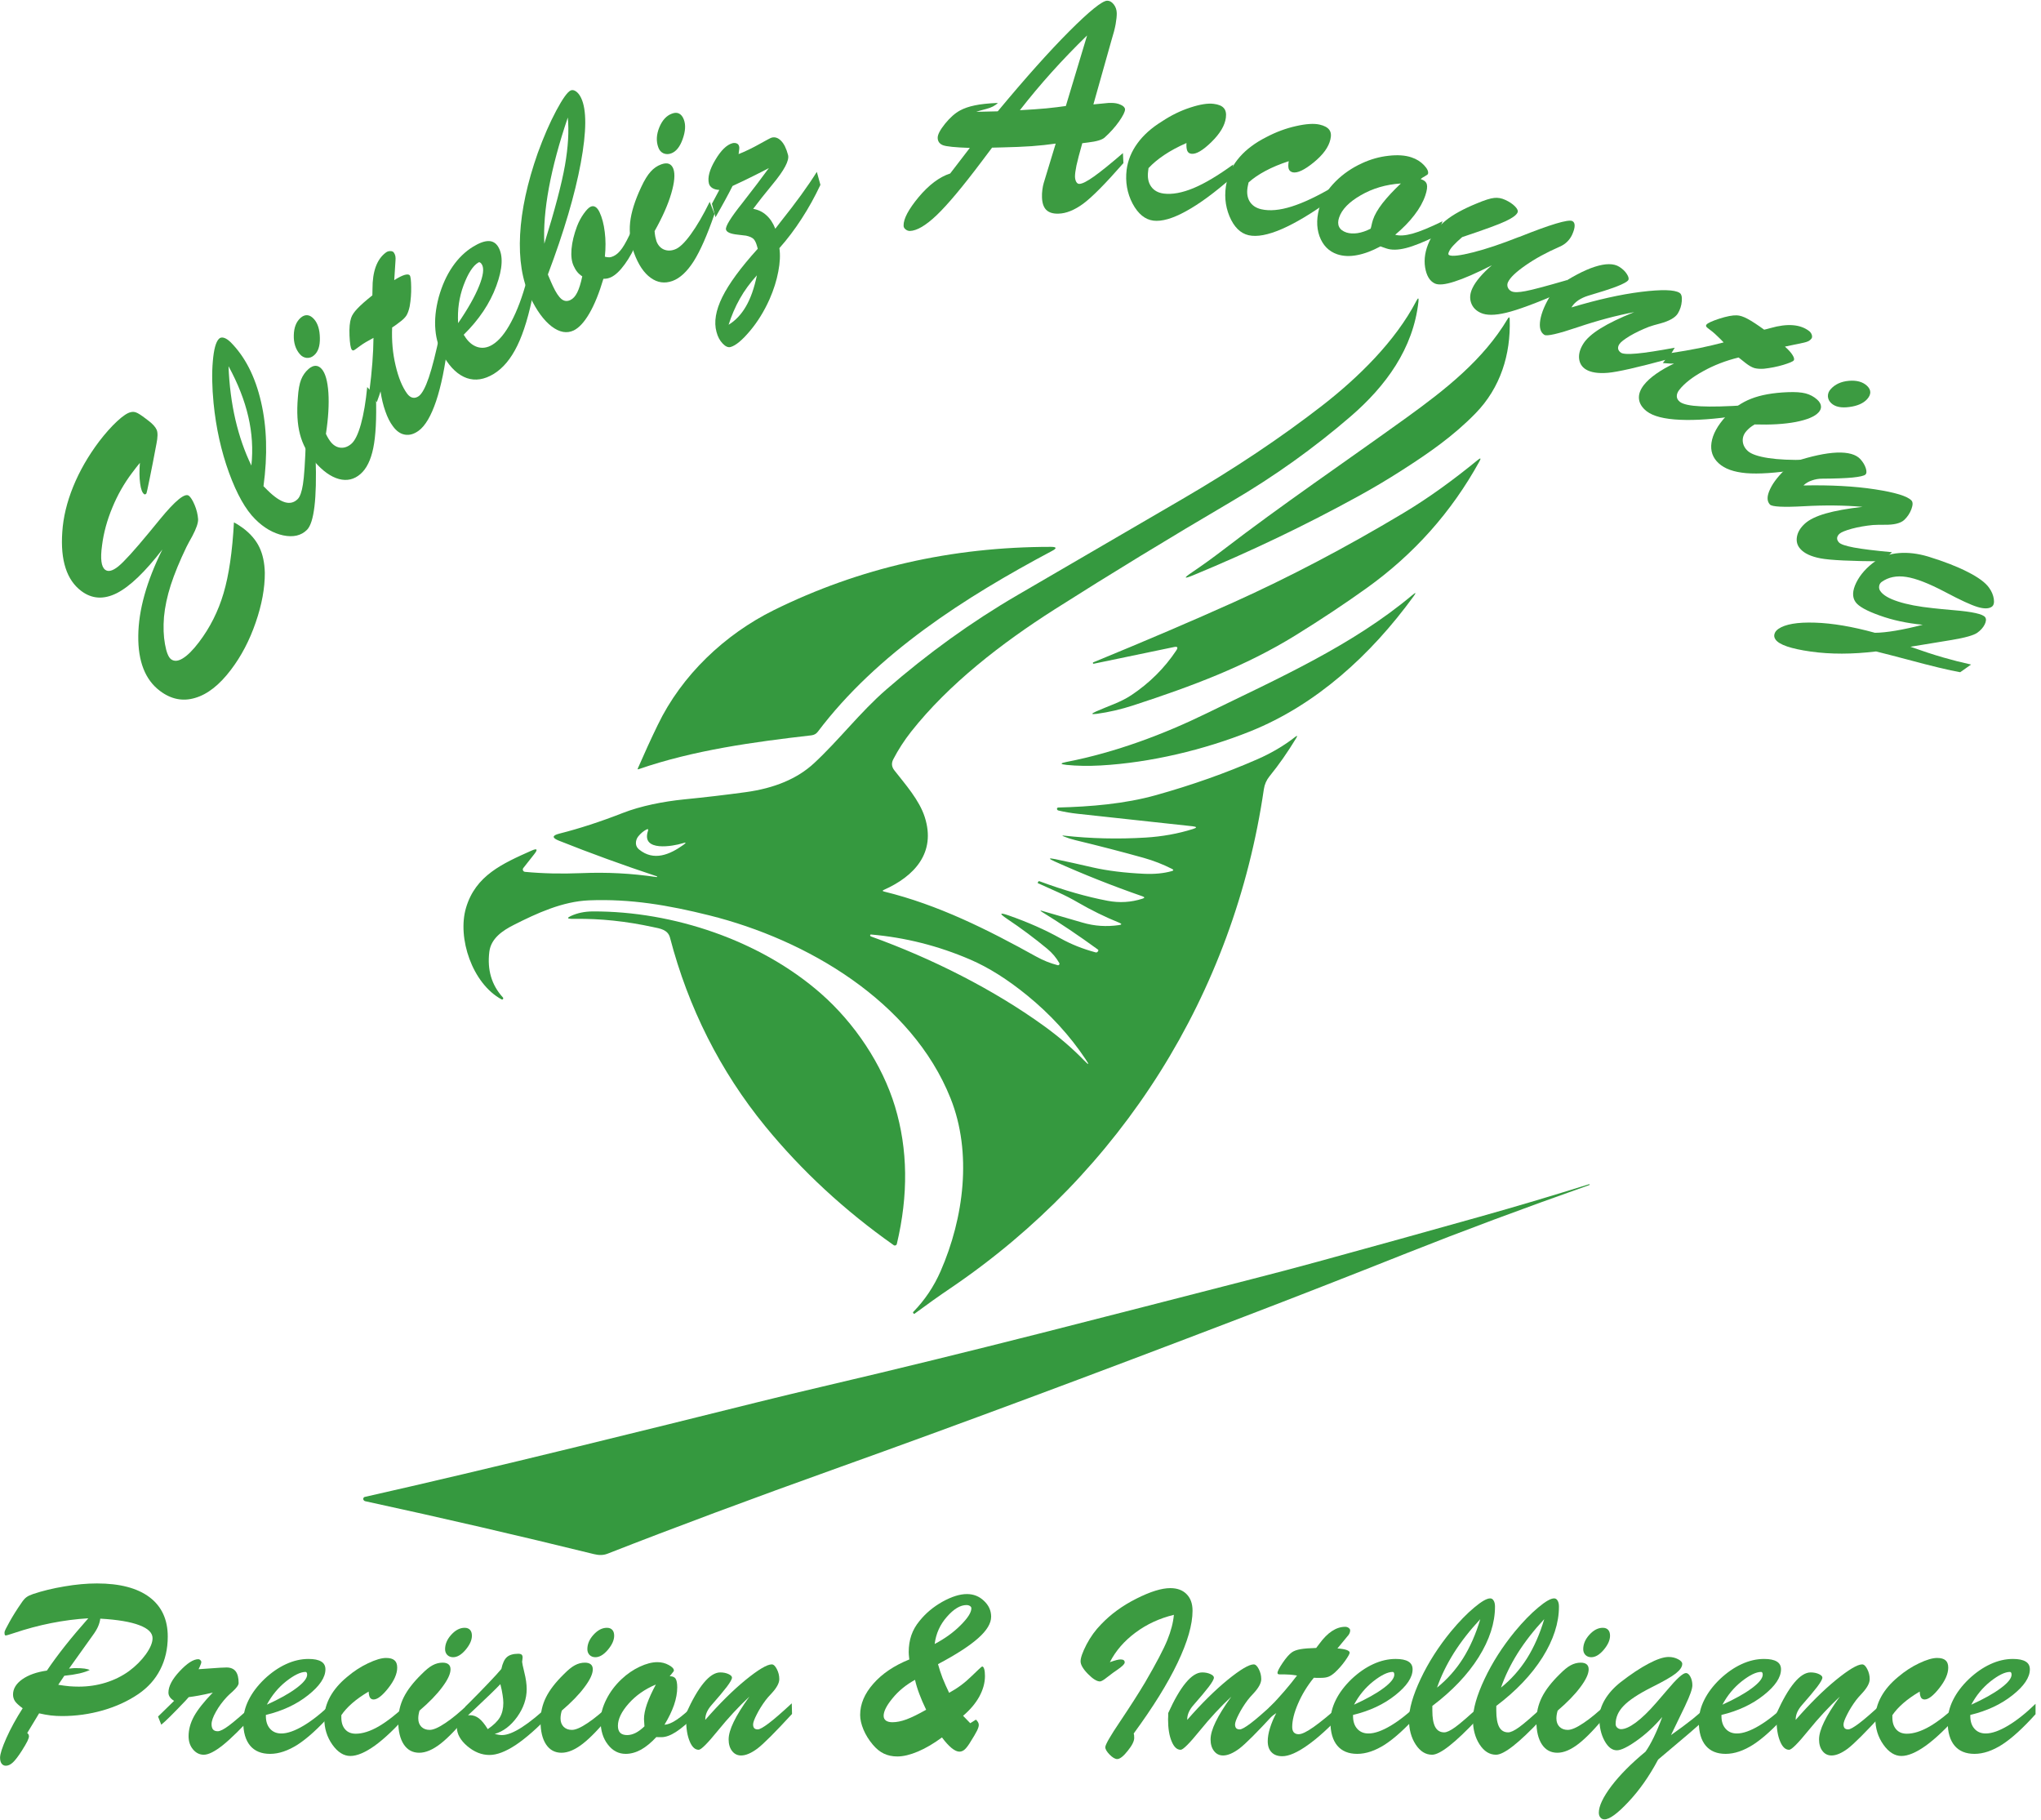
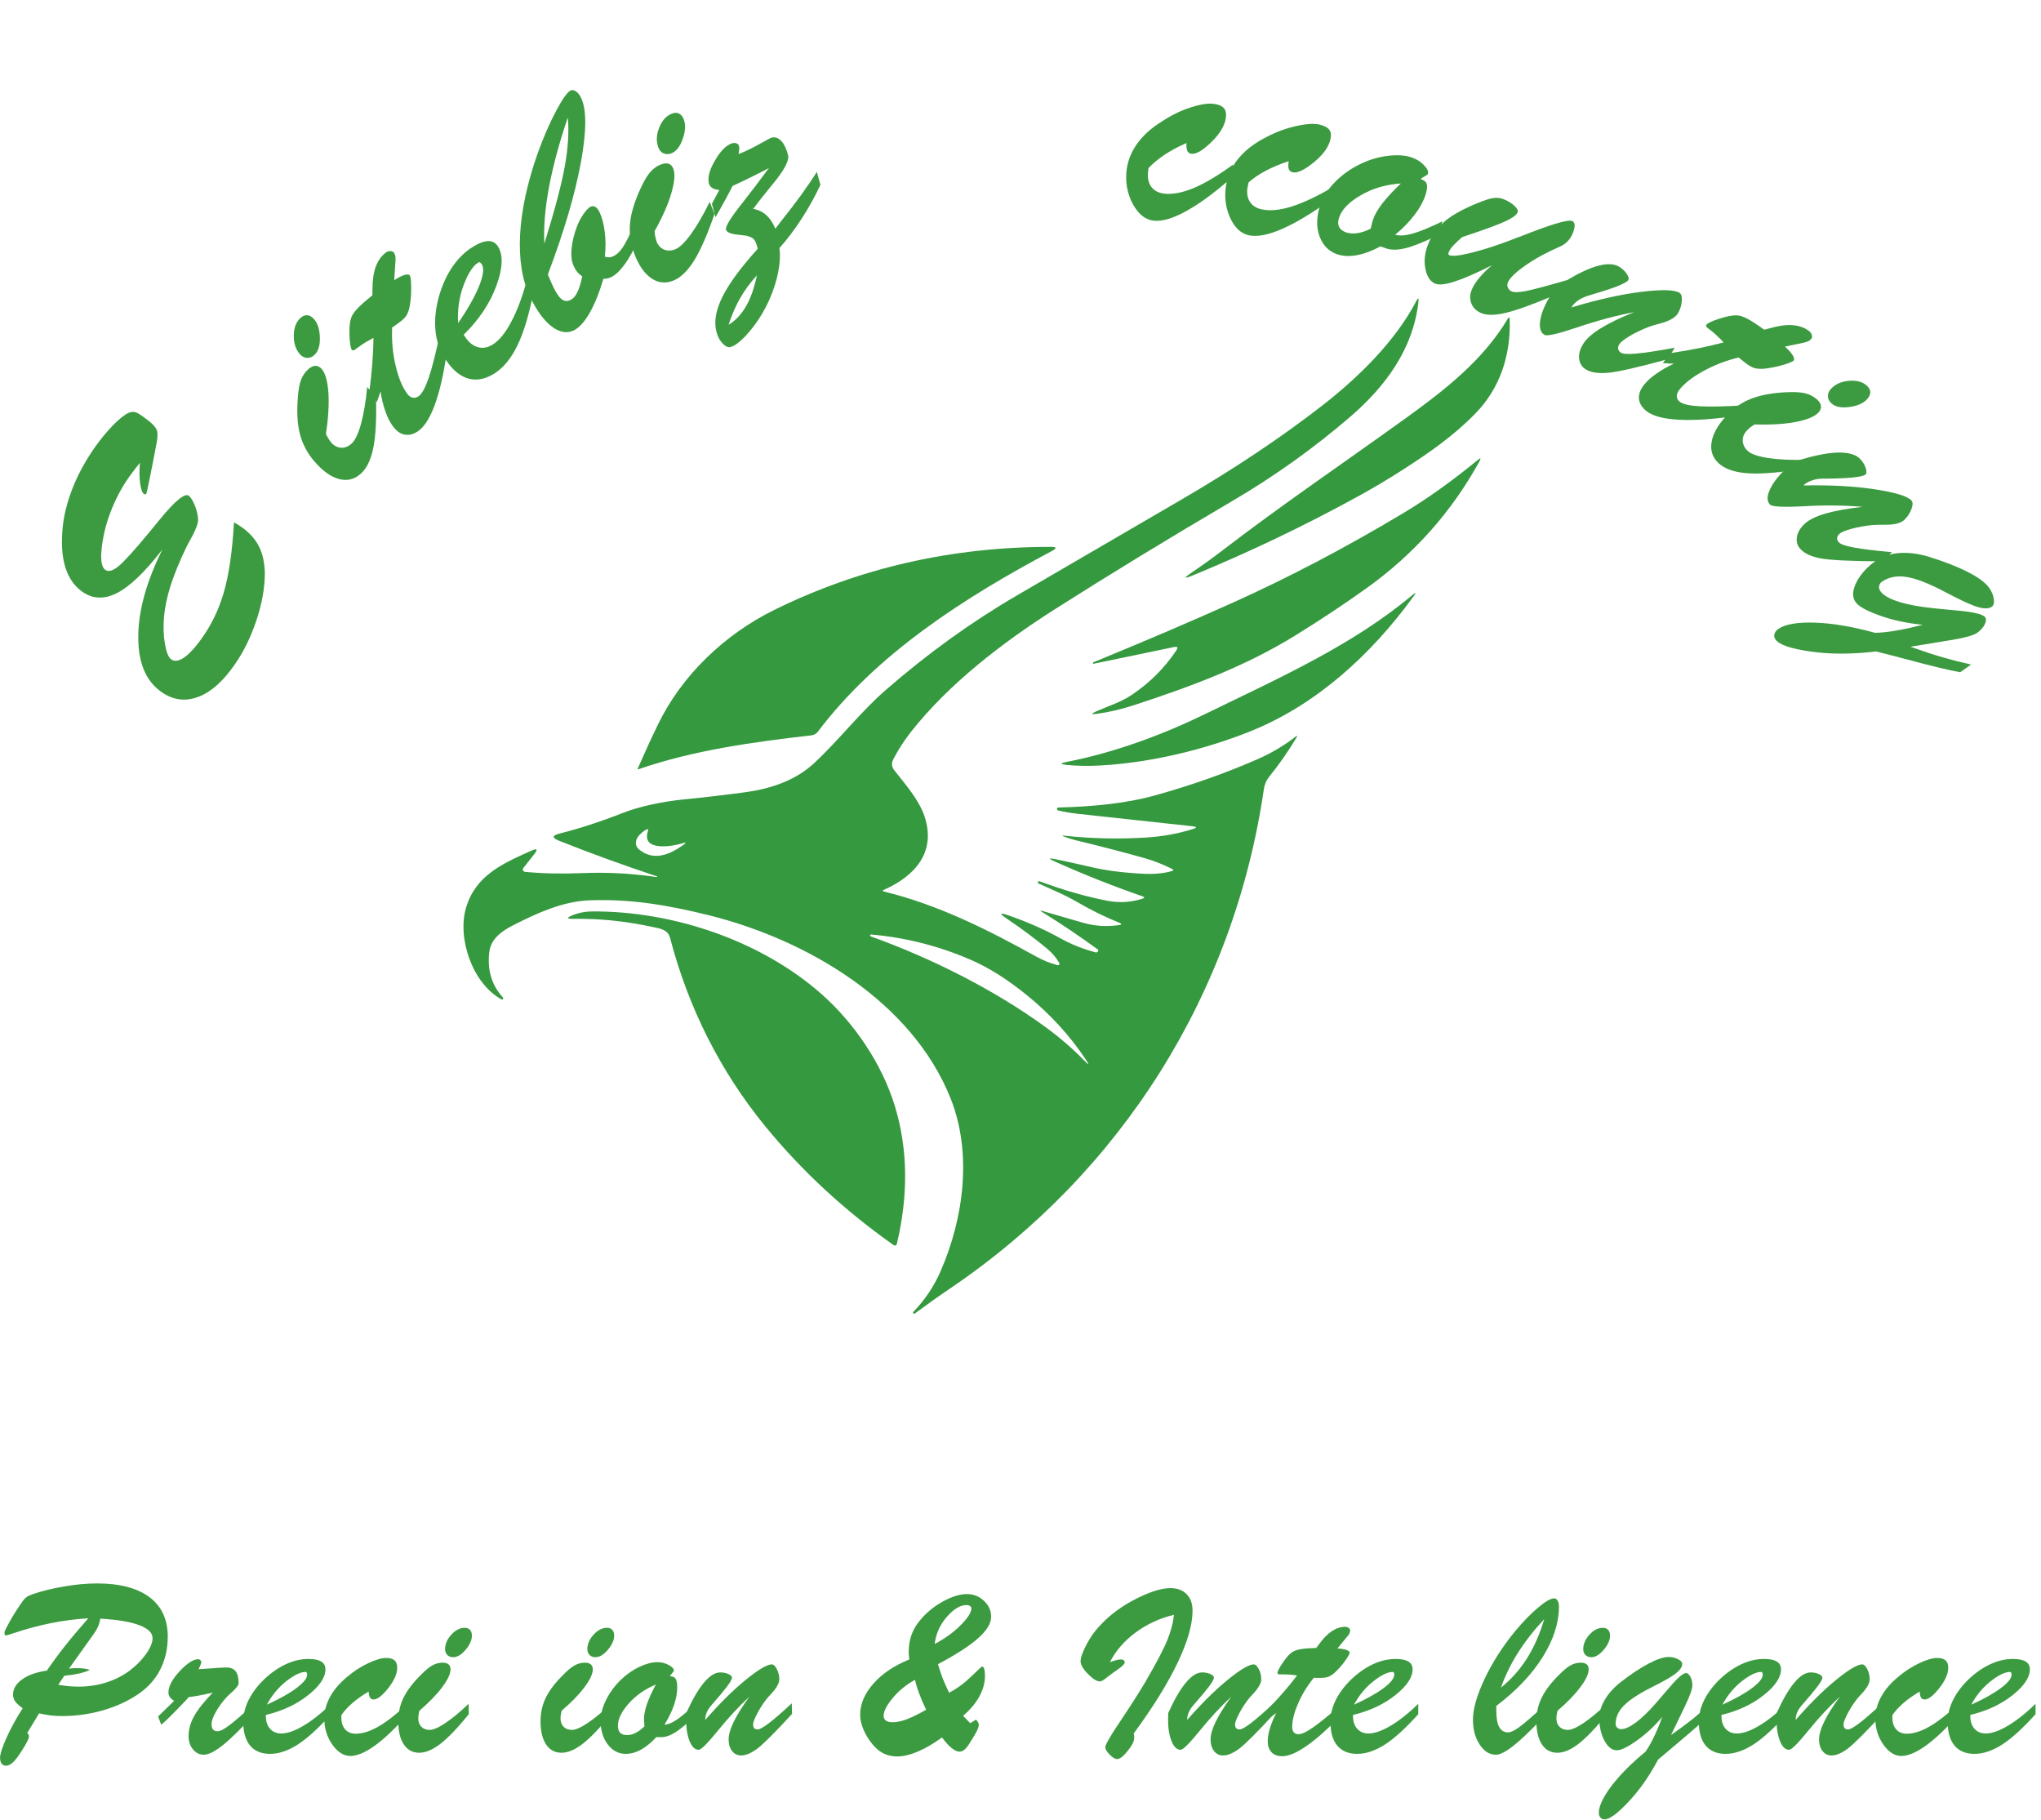
<svg xmlns="http://www.w3.org/2000/svg" viewBox="0 0 344 306.667" height="306.667" width="344" xml:space="preserve" id="svg2" version="1.1">
  <defs id="defs6" />
  <g transform="matrix(1.333,0,0,-1.333,0,306.667)" id="g10">
    <g transform="scale(0.1)" id="g12">
      <path id="path14" style="fill:#35993f;fill-opacity:1;fill-rule:evenodd;stroke:none" d="m 1414.73,1131.02 c 3.86,0.54 4.02,1.56 0.39,3.04 -17.82,7.23 -35.12,15.71 -51.96,25.47 -8.36,4.85 -16.68,9.14 -25.04,12.89 -8.51,3.79 -17.14,7.7 -25.85,11.64 -0.2,0.12 -0.24,0.24 -0.2,0.39 l 0.47,1.02 c 0.39,0.98 1.05,1.29 2.03,0.9 30.86,-11.41 59.53,-19.61 85.94,-24.61 15,-2.85 29.69,-1.96 43.98,2.65 3.05,0.94 3.05,1.96 0.08,3.01 -37.89,13.17 -74.88,27.85 -110.98,44.06 -8.39,3.79 -8.08,4.73 0.9,2.9 14.53,-3.05 30.28,-6.49 47.19,-10.43 18.32,-4.18 39.96,-6.88 64.88,-8.05 13.36,-0.59 25.04,0.55 35.04,3.4 2.46,0.7 2.54,1.64 0.24,2.81 -11.33,5.74 -23.25,10.39 -35.71,13.91 -27.54,7.69 -56.36,15.15 -86.48,22.42 -4.96,1.17 -9.81,2.73 -14.57,4.65 -2.42,0.97 -2.35,1.32 0.27,1.05 33.75,-3.75 68.09,-4.57 102.93,-2.46 21.21,1.29 41.21,4.88 60.04,10.82 5.39,1.68 5.27,2.81 -0.35,3.48 -52.23,5.74 -100.78,11.01 -145.63,15.82 -8.04,0.86 -16.05,2.22 -24.06,4.1 -1.01,0.23 -1.6,0.86 -1.83,1.87 -0.16,0.98 0.54,1.88 1.52,1.92 41.17,1.05 84.18,4.61 123.59,15.62 45.63,12.78 88.44,27.93 128.44,45.47 17.66,7.74 33.48,17.07 47.46,28.01 2.85,2.23 3.32,1.8 1.49,-1.29 -10.71,-17.7 -21.96,-33.83 -33.79,-48.36 -3.87,-4.8 -6.25,-10.23 -7.15,-16.33 -37.78,-258.83 -180.08,-484.021 -395.31,-630.189 -15.36,-10.391 -30.86,-21.41 -46.53,-33.012 -0.23,-0.199 -0.47,-0.16 -0.66,0.082 l -0.74,0.86 c -0.47,0.539 -0.43,1.051 0.03,1.519 14.58,14.961 26.06,32.11 34.5,51.41 29.49,67.54 40.04,149.801 12.61,218.508 -48.94,122.702 -181.64,200.592 -305.148,231.372 -51.602,12.85 -99.34,21.05 -151.801,18.98 -33.59,-1.29 -66.172,-16.29 -95.352,-31.09 -14.097,-7.11 -28.828,-17.03 -30.898,-33.95 -2.813,-22.89 2.891,-42.07 16.988,-57.53 0.711,-0.75 0.781,-1.53 0.199,-2.39 -0.078,-0.11 -0.199,-0.23 -0.347,-0.31 -0.43,-0.19 -0.86,-0.19 -1.332,0.04 -37.071,20 -56.289,77.66 -44.957,115.86 12.066,40.78 45.968,55.82 82.808,72.23 7.11,3.16 8.282,1.68 3.442,-4.46 L 661.68,1203.2 c -1.45,-1.83 -0.27,-4.65 2.109,-4.84 22.152,-2.11 45.902,-2.66 71.172,-1.64 32.66,1.37 63.16,-0.27 95.309,-4.96 0.32,-0.04 0.468,0.08 0.589,0.35 v 0.08 c 0.039,0.23 -0.078,0.43 -0.308,0.51 -42.93,14.25 -84.18,29.25 -123.75,45.03 -9.102,3.6 -8.91,6.61 0.539,8.99 25.238,6.37 51.879,15.04 79.93,26.01 23.16,9.07 51.601,14.57 77.218,17.19 26.801,2.66 52.891,5.7 78.282,9.18 36.57,4.96 65.32,17.07 86.21,36.33 31.49,29.06 58.52,64.69 91.45,93.28 52.85,45.98 108.16,85.82 165.94,119.45 69.72,40.67 138.9,80.98 207.61,120.94 66.64,38.79 125.98,78.44 178.05,118.91 45.31,35.23 92.19,81.01 118.79,132.07 2.3,4.49 3.2,4.22 2.66,-0.86 -6.53,-59.38 -41.25,-106.76 -85.9,-145.24 -46.33,-39.92 -96.21,-75.54 -149.61,-106.87 -79.69,-46.8 -154.45,-92.38 -224.26,-136.76 -67.26,-42.81 -134.02,-94.41 -181.68,-154.76 -8.75,-11.14 -16.29,-22.78 -22.58,-34.93 -2.54,-4.92 -2.11,-9.53 1.29,-13.86 14.03,-17.97 31.56,-37.58 38.48,-59.1 14.61,-45.32 -13.2,-74.97 -51.56,-92.08 -2.07,-0.89 -2.04,-1.6 0.19,-2.18 68.48,-16.72 131.29,-48.32 192.19,-82.11 8.98,-4.96 18.05,-8.63 27.3,-10.98 1.57,-0.43 2.82,1.25 2.04,2.7 -3.87,6.79 -8.91,12.77 -15.16,17.97 -15.9,13.2 -32.89,25.86 -50.94,37.96 -10.23,6.92 -9.53,8.32 2.11,4.26 24.14,-8.44 46.06,-18.12 65.74,-29.1 13.28,-7.38 28.01,-13.24 44.14,-17.58 0.9,-0.27 1.84,0 2.46,0.67 1.14,1.21 1.37,2.15 0.59,2.77 -0.27,0.23 -0.59,0.47 -0.86,0.66 -23.4,17.04 -46.76,32.74 -70.16,47.15 -2.5,1.57 -2.34,1.96 0.55,1.14 16.49,-4.69 33.36,-9.61 50.63,-14.69 15.62,-4.61 30.54,-5.43 46.25,-3.24 z m -551.761,103.43 c -11.598,-3.63 -52.5,-11.21 -43.707,15.55 0.777,2.27 0.078,2.85 -2.032,1.8 -3.679,-1.92 -7.07,-4.77 -10.199,-8.6 -2.07,-2.54 -3.121,-5.82 -2.972,-9.1 0.203,-2.97 1.531,-5.47 3.992,-7.46 18.59,-15.23 38.898,-6.44 55.929,5.74 4.071,2.93 3.75,3.64 -1.011,2.07 z m 238.281,-117.77 c 77.46,-27.93 154.84,-67.03 218.4,-112.89 19.14,-13.829 36.17,-28.438 51.09,-43.829 6.29,-6.481 6.92,-5.981 1.88,1.519 -20,29.969 -44.69,56.92 -73.99,80.79 -24.8,20.19 -48.71,35.23 -71.75,45.15 -40.4,17.42 -82.27,27.97 -125.55,31.72 -0.59,0.08 -0.98,-0.19 -1.1,-0.82 0,-0.16 0,-0.27 0,-0.43 0.12,-0.62 0.47,-1.01 1.02,-1.21 z" />
      <path id="path16" style="fill:#35993f;fill-opacity:1;fill-rule:evenodd;stroke:none" d="m 1908.87,1896.8 c 1.44,-44.42 -11.76,-86.45 -43.05,-118.6 -27.85,-28.67 -59.37,-50.5 -92.7,-71.83 -18.59,-11.96 -37.42,-23.13 -56.48,-33.56 -66.25,-36.36 -135.43,-69.49 -207.58,-99.33 -12.34,-5.12 -12.97,-3.95 -1.87,3.55 13.47,9.1 26.52,18.52 39.14,28.2 74.45,57.19 153.47,110.71 231.44,166.92 50.16,36.17 97.74,73.59 128.52,125.27 1.64,2.74 2.5,2.54 2.58,-0.62 z" />
      <path id="path18" style="fill:#35993f;fill-opacity:1;fill-rule:evenodd;stroke:none" d="m 1487.34,1478.32 c 2.46,3.79 1.53,5.2 -2.89,4.26 l -101.6,-21.13 c -0.39,-0.08 -0.66,0.03 -0.82,0.39 -0.23,0.43 -0.27,0.78 -0.04,1.09 0.04,0.12 0.16,0.19 0.28,0.27 66.95,27.5 126.01,52.74 177.11,75.75 70.74,31.87 142.3,69.45 214.68,112.77 33.32,19.92 64.1,42.58 94.34,67.26 3.79,3.09 4.49,2.47 2.15,-1.79 -35.16,-63.87 -82.74,-117.31 -142.85,-160.31 -28.05,-20.08 -57.97,-39.93 -89.77,-59.58 -63.2,-39.02 -130.39,-64.1 -204.38,-88.28 -15.82,-5.19 -31.44,-8.82 -46.83,-10.9 -7.15,-0.93 -7.42,0.08 -0.82,3.01 15,6.76 30.9,11.45 44.72,20.71 22.93,15.31 41.84,34.14 56.72,56.48 z" />
      <path id="path20" style="fill:#35993f;fill-opacity:1;fill-rule:evenodd;stroke:none" d="m 806.48,1329.14 c 8.129,18.71 16.489,37.03 25.161,54.88 30.39,63.13 84.839,114.53 146.8,145.2 107.969,53.32 224.759,80 350.389,80 7.34,-0.04 7.77,-1.76 1.33,-5.16 -110.36,-58.67 -221.37,-129.57 -296.1,-228.55 -1.99,-2.66 -4.72,-4.18 -8.12,-4.57 -72.268,-8.28 -148.991,-18.71 -218.518,-42.82 -1.094,-0.39 -1.402,-0.03 -0.942,1.02 z" />
      <path id="path22" style="fill:#35993f;fill-opacity:1;fill-rule:evenodd;stroke:none" d="m 1348.44,1337.3 c 62.22,12.08 123.36,35.16 177.11,61.41 92.11,44.92 184.41,86.02 259.96,149.34 4.88,4.1 5.43,3.55 1.68,-1.57 -53.56,-73.59 -122.85,-137.07 -206.57,-170.58 -58.39,-23.36 -125.97,-39.49 -188.9,-43.05 -15.59,-0.86 -29.96,-0.62 -43.13,0.7 -8.39,0.86 -8.47,2.11 -0.15,3.75 z" />
      <path id="path24" style="fill:#35993f;fill-opacity:1;fill-rule:evenodd;stroke:none" d="m 727.27,1138.91 c -1.719,-0.04 -3.442,0 -5.079,0.04 -4.961,0.19 -5.203,1.32 -0.742,3.43 8.281,3.91 17.653,5.9 28.121,5.94 101.879,0.39 212.231,-36.84 288.67,-104.06 42.31,-37.23 77.27,-89.26 93.44,-142.701 16.25,-53.829 16.99,-111.719 2.27,-173.668 -0.43,-1.719 -2.47,-2.539 -3.95,-1.481 -62.03,43.711 -116.09,93.75 -162.23,150.039 -57.258,70 -97.571,150.501 -120.579,238.591 -2.703,10.39 -12.742,11.64 -21.492,13.51 -33.82,7.35 -66.64,10.83 -98.429,10.36 z" />
-       <path id="path26" style="fill:#35993f;fill-opacity:1;fill-rule:evenodd;stroke:none" d="m 2009.96,803.051 c 0.08,-0.281 -0.04,-0.512 -0.35,-0.629 -84.84,-29.961 -161.17,-58.442 -229.06,-85.391 -74.3,-29.531 -143.56,-56.601 -207.7,-81.133 -193.67,-74.136 -363.94,-137.5 -510.86,-190.078 -111.4,-39.879 -209.291,-76.371 -293.709,-109.449 -5.66,-2.23 -11.402,-2.031 -17.34,-0.551 -95.781,23.559 -192.191,45.86 -289.14,66.879 -0.512,0.11 -0.981,0.352 -1.371,0.699 -1.168,1.051 -1.45,2.114 -0.899,3.243 0.348,0.859 0.981,1.371 1.879,1.519 76.211,17.192 165.539,38.289 267.969,63.289 78.242,19.141 153.711,37.731 226.402,55.891 27.028,6.719 55.239,13.519 84.649,20.39 190.19,44.418 361.56,89.418 540.86,135.36 29.57,7.531 57.62,14.961 84.14,22.219 70.23,19.222 138.91,38.281 205.98,57.152 44.76,12.539 90.7,26.211 137.81,40.98 0.35,0.11 0.58,0 0.7,-0.351 z" />
      <path id="path28" style="fill:#3c9b41;fill-opacity:1;fill-rule:nonzero;stroke:none" d="m 295.781,1640.12 c 2.578,-1.25 4.84,-2.58 6.719,-3.91 1.949,-1.25 3.629,-2.42 5,-3.44 9.379,-7.11 16.172,-15.11 20.469,-24.06 4.261,-8.87 6.562,-19.65 6.871,-32.34 0.082,-19.3 -3.75,-40.24 -11.559,-62.82 -7.73,-22.5 -18.121,-42.42 -31.25,-59.68 -14.492,-19.18 -29.609,-31.06 -45.312,-35.63 -15.629,-4.69 -30.469,-1.72 -44.528,8.91 -18.64,14.06 -27.742,37.26 -27.351,69.69 0.32,32.38 10.469,68.75 30.469,109.06 -21.868,-28.36 -41.008,-46.72 -57.5,-55.16 -16.559,-8.36 -31.559,-7.46 -45,2.66 -9.258,6.95 -15.86,16.6 -19.84,28.9 -4.059,12.39 -5.469,27.58 -4.219,45.63 1.172,18.44 5.738,37.54 13.75,57.34 8.051,19.77 18.98,38.83 32.809,57.19 7.742,10.08 15.281,18.59 22.66,25.47 7.422,6.87 13.203,10.7 17.34,11.56 2.421,0.63 4.769,0.47 7.031,-0.47 2.308,-0.86 6.058,-3.24 11.25,-7.18 l 3.91,-2.97 c 5.551,-4.18 9.059,-8.09 10.621,-11.72 1.488,-3.56 1.367,-9.45 -0.312,-17.66 -3.2,-17.19 -6.09,-31.87 -8.59,-44.06 -2.5,-12.19 -3.828,-18.4 -4.059,-18.59 -0.512,-0.63 -1.019,-1.06 -1.57,-1.25 -0.5,-0.12 -0.969,0 -1.399,0.31 -2.39,1.76 -4.07,6.25 -5,13.44 -1.019,7.26 -1.14,15.97 -0.312,26.09 -1.57,-1.88 -3.051,-3.75 -4.539,-5.63 -1.442,-1.87 -3.281,-4.29 -5.461,-7.18 -10,-13.24 -18.289,-27.82 -24.848,-43.75 -6.64,-15.94 -10.98,-31.8 -12.972,-47.5 -1.25,-8.87 -1.481,-15.78 -0.778,-20.78 0.629,-5 2.188,-8.44 4.688,-10.32 3.871,-2.93 9.371,-1.52 16.562,4.22 7.188,5.82 20.239,20.16 39.059,42.97 3.25,3.83 7.781,9.38 13.601,16.56 19.368,23.64 31.559,33.6 36.559,29.85 2.379,-1.88 4.84,-5.78 7.34,-11.72 2.5,-5.94 3.949,-11.95 4.379,-17.97 0.191,-4.69 -2.27,-11.84 -7.348,-21.41 -3.121,-5.54 -5.582,-10.07 -7.34,-13.59 -8.551,-17.73 -15.16,-33.75 -19.84,-48.13 -4.613,-14.37 -7.421,-27.81 -8.601,-40.31 -1.012,-12.81 -0.621,-24.33 1.25,-34.53 1.801,-10.12 4.301,-16.48 7.66,-19.06 3.949,-2.93 8.91,-2.58 14.84,1.09 6.019,3.64 12.859,10.47 20.469,20.47 14.062,18.52 24.421,39.14 31.101,61.88 6.75,22.81 11.129,52.65 13.121,89.53 z" />
-       <path id="path30" style="fill:#3c9b41;fill-opacity:1;fill-rule:nonzero;stroke:none" d="m 386.762,1744.49 11.867,-11.09 0.473,-11.88 c 1.636,-51.48 -1.993,-81.72 -10.942,-90.78 -7.301,-7.3 -17.301,-9.65 -30,-7.03 -12.691,2.7 -24.531,9.53 -35.461,20.47 -12.187,12.07 -23.211,31.64 -33.129,58.75 -9.879,27.19 -16.41,56.48 -19.531,87.97 -1.949,20.31 -2.269,37.97 -0.937,52.97 1.25,15 3.828,24.41 7.66,28.28 1.558,1.64 3.668,2.11 6.25,1.4 2.609,-0.74 5.429,-2.57 8.437,-5.46 18.352,-18.36 31.211,-43.52 38.59,-75.47 7.422,-31.88 8.441,-67.46 3.121,-106.72 l 5.32,-5.31 c 8.239,-8.13 15.54,-13.13 21.872,-15 6.25,-1.8 11.597,-0.43 16.097,4.06 2.891,2.89 5.071,9.06 6.563,18.44 1.558,9.37 2.808,28.16 3.75,56.4 z m -68.91,-32.5 c 2.187,20.63 0.898,41.25 -3.903,61.88 -4.769,20.7 -13.129,41.95 -25,63.75 0.93,-24.18 3.86,-46.8 8.75,-67.82 4.922,-21.05 11.641,-40.31 20.153,-57.81 z" />
      <path id="path32" style="fill:#3c9b41;fill-opacity:1;fill-rule:nonzero;stroke:none" d="m 464.301,1811.25 11.09,-12.19 c 0.82,-28.04 -0.313,-49.68 -3.442,-65 -3.121,-15.23 -8.551,-26.17 -16.25,-32.81 -7.929,-6.87 -16.988,-8.98 -27.179,-6.25 -10.321,2.81 -20.629,10.2 -30.942,22.19 -8.949,10.39 -15.039,21.87 -18.277,34.37 -3.321,12.5 -4.223,28.05 -2.66,46.72 0.629,9.57 1.988,17.03 4.058,22.34 2.11,5.32 5.242,9.77 9.379,13.44 3.121,2.7 6.094,4.06 8.902,4.06 2.821,0 5.43,-1.36 7.821,-4.06 4.609,-5.31 7.418,-15.31 8.429,-30 0.942,-14.61 -0.07,-31.95 -3.121,-52.03 1.172,-2.5 2.301,-4.65 3.442,-6.41 1.051,-1.67 2.148,-3.2 3.277,-4.53 3.551,-4.06 7.652,-6.25 12.344,-6.56 4.687,-0.23 9.058,1.45 13.129,5 4.449,3.83 8.469,12.07 12.027,24.69 3.512,12.69 6.172,28.36 7.973,47.03 z m -85.16,41.56 c -5.391,6.25 -7.969,14.26 -7.661,24.07 0.239,9.76 3.129,17.1 8.75,22.03 2.93,2.5 5.86,3.51 8.75,3.12 2.821,-0.31 5.59,-2.03 8.29,-5.15 4.609,-5.32 6.992,-13.13 7.179,-23.44 0.242,-10.32 -2.219,-17.66 -7.34,-22.03 -2.699,-2.43 -5.781,-3.52 -9.218,-3.29 -3.442,0.32 -6.332,1.88 -8.75,4.69 z" />
      <path id="path34" style="fill:#3c9b41;fill-opacity:1;fill-rule:nonzero;stroke:none" d="m 481.129,1805.78 c -0.508,-1.56 -1.09,-3.36 -1.719,-5.31 -0.621,-1.88 -1.601,-4.65 -2.961,-8.28 l -9.539,12.5 c 1.801,13.83 3.09,26.29 3.91,37.34 0.86,11.13 1.328,21.6 1.41,31.41 -3.519,-1.88 -6.718,-3.67 -9.531,-5.32 -2.82,-1.67 -5.238,-3.28 -7.347,-4.84 l -6.25,-4.53 c -1.012,-0.74 -1.872,-1.17 -2.5,-1.25 -0.704,0 -1.332,0.35 -1.872,1.09 -1.449,1.96 -2.39,7.86 -2.82,17.66 -0.39,9.77 0.281,17.23 2.039,22.34 1.172,3.64 3.821,7.58 7.961,11.88 4.07,4.37 10.391,9.92 18.91,16.72 0.121,1.95 0.16,4.69 0.16,8.12 -0.082,22.27 5.579,37.66 17.032,46.1 1.679,1.25 3.547,1.79 5.617,1.71 1.992,0 3.402,-0.58 4.223,-1.71 0.937,-1.25 1.636,-2.78 2.027,-4.53 0.32,-1.68 0.391,-3.72 0.16,-6.1 l -1.559,-24.37 c 5.231,3.32 9.532,5.5 12.969,6.56 3.43,1.01 5.66,0.82 6.711,-0.63 1.02,-1.36 1.61,-6.17 1.719,-14.37 0.199,-8.13 -0.43,-16.37 -1.867,-24.69 -1.063,-5 -2.461,-8.9 -4.223,-11.72 -1.801,-2.73 -4.687,-5.54 -8.75,-8.44 -2.891,-2.18 -4.918,-3.71 -6.09,-4.53 -1.14,-0.74 -2.187,-1.4 -3.129,-2.03 -0.699,-16.87 0.739,-32.93 4.379,-48.12 3.551,-15.24 8.391,-27.03 14.531,-35.47 2.18,-2.93 4.532,-4.65 7.032,-5.16 2.578,-0.54 5.187,0.16 7.808,2.03 4.141,3.13 8.36,10.98 12.66,23.6 4.25,12.58 8.942,31.13 14.059,55.62 l 10,-12.97 c -3.559,-29.37 -8.519,-53.55 -14.84,-72.5 -6.371,-18.86 -13.719,-31.36 -22.039,-37.5 -5.93,-4.37 -11.789,-6.01 -17.5,-5 -5.621,0.94 -10.66,4.46 -15.148,10.63 -3.75,5 -6.922,11.29 -9.532,18.9 -2.699,7.58 -4.73,15.98 -6.101,25.16 z" />
      <path id="path36" style="fill:#3c9b41;fill-opacity:1;fill-rule:nonzero;stroke:none" d="m 586.289,1877.38 1.09,-1.56 c 4.383,-7.19 9.769,-11.84 16.101,-13.91 6.321,-1.99 12.692,-1.05 19.059,2.82 8.441,5.07 16.41,14.76 23.91,29.06 7.571,14.26 14.141,31.8 19.68,52.66 l 8.601,-14.22 c -5.628,-29.07 -12.5,-51.96 -20.628,-68.6 -8.051,-16.56 -17.973,-28.51 -29.84,-35.78 -11.883,-7.19 -23.211,-8.94 -33.91,-5.31 -10.821,3.75 -20.473,12.66 -28.903,26.72 -6.25,10.31 -9.89,21.76 -10.937,34.37 -1.133,12.7 0.269,26.45 4.218,41.25 4.18,14.89 9.961,27.7 17.34,38.44 7.309,10.7 16.051,19.22 26.25,25.47 7.7,4.69 14.141,7.03 19.379,7.03 5.192,0 9.25,-2.42 12.18,-7.19 6.57,-10.93 5.781,-27.46 -2.34,-49.53 -8.051,-21.99 -21.801,-42.58 -41.25,-61.72 z m -7.027,14.69 c 12.418,18.13 21.25,33.79 26.558,47.03 5.309,13.2 6.45,22.27 3.442,27.19 -0.742,1.25 -1.532,2.07 -2.352,2.5 -0.738,0.39 -1.48,0.35 -2.18,-0.16 -6.8,-4.06 -12.968,-13.67 -18.601,-28.75 -5.617,-15.11 -7.891,-31.05 -6.867,-47.81 z" />
      <path id="path38" style="fill:#3c9b41;fill-opacity:1;fill-rule:nonzero;stroke:none" d="m 688.238,1992.46 c 13.364,42.89 22.032,75.94 26.102,99.06 4.058,23.21 5.23,43.36 3.59,60.47 -11.051,-32.61 -18.981,-62.26 -23.91,-88.9 -4.879,-26.57 -6.79,-50.12 -5.782,-70.63 z m 74.692,-44.37 c -5.309,-17.93 -11.211,-32.47 -17.66,-43.6 -6.481,-11.17 -13.122,-18.4 -20,-21.72 -8.668,-4.06 -17.93,-2.34 -27.809,5.16 -9.883,7.58 -18.941,20 -27.191,37.19 -10.071,21.33 -14.29,47.65 -12.649,78.9 1.68,31.25 9.141,65.63 22.34,103.13 7.418,20.39 15.16,38.2 23.277,53.44 8.133,15.19 14.223,23.75 18.282,25.62 2.07,0.94 4.378,0.51 6.878,-1.25 2.5,-1.8 4.614,-4.53 6.403,-8.28 7.078,-14.8 6.918,-42.19 -0.461,-82.19 -7.43,-40 -21.25,-86.95 -41.57,-140.78 l 0.32,-1.09 c 2.609,-6.25 4.609,-10.78 5.93,-13.6 3.832,-8.24 7.5,-13.75 10.941,-16.56 3.437,-2.73 7.109,-3.12 11.09,-1.25 3.519,1.64 6.449,4.84 8.75,9.53 2.39,4.69 4.539,11.49 6.41,20.47 -2.422,1.56 -4.492,3.36 -6.25,5.47 -1.801,2.19 -3.281,4.69 -4.531,7.5 -2.621,5.39 -3.551,12.58 -2.809,21.56 0.82,9.06 3.16,18.67 7.027,28.91 2.262,5.82 5.082,11.09 8.442,15.78 3.43,4.77 6.289,7.69 8.59,8.75 2.07,1.02 4.101,0.98 6.09,-0.16 1.96,-1.17 3.75,-3.4 5.32,-6.72 3.199,-6.87 5.39,-15.23 6.558,-25 1.25,-9.68 1.293,-20.11 0.153,-31.25 1.879,-0.54 3.679,-0.78 5.469,-0.78 1.878,0.08 3.75,0.63 5.628,1.57 3.75,1.75 7.34,5.07 10.782,10 3.519,5 7.851,13.2 12.968,24.68 l 7.032,-14.37 c -5.121,-12.19 -10.7,-22.42 -16.719,-30.63 -5.941,-8.24 -11.723,-13.71 -17.34,-16.4 -1.371,-0.63 -2.891,-1.17 -4.531,-1.57 -1.57,-0.31 -3.289,-0.46 -5.16,-0.46 z" />
      <path id="path40" style="fill:#3c9b41;fill-opacity:1;fill-rule:nonzero;stroke:none" d="m 897.34,2045.39 6.101,-15.31 c -9.179,-26.56 -17.929,-46.49 -26.25,-59.69 -8.363,-13.12 -17.312,-21.48 -26.882,-25 -9.797,-3.51 -18.981,-2.27 -27.5,3.91 -8.629,6.13 -15.661,16.6 -21.09,31.4 -4.688,12.89 -6.328,25.78 -5,38.6 1.371,12.89 6.051,27.85 14.062,44.84 4.059,8.75 8.047,15.2 11.879,19.38 3.75,4.25 8.16,7.34 13.281,9.21 3.938,1.45 7.18,1.72 9.68,0.79 2.578,-0.94 4.539,-3.09 5.789,-6.41 2.379,-6.68 1.481,-17.03 -2.66,-31.09 -4.059,-13.99 -11.09,-29.85 -21.09,-47.66 0.231,-2.81 0.539,-5.24 0.93,-7.19 0.43,-1.99 0.898,-3.83 1.41,-5.47 1.879,-5 4.922,-8.51 9.219,-10.47 4.371,-1.87 9.062,-1.87 14.062,0 5.629,1.96 12.27,8.29 20,18.91 7.809,10.7 15.821,24.45 24.059,41.25 z m -65,68.91 c -2.809,7.69 -2.418,16.09 1.25,25.15 3.75,9.14 9.109,15 16.101,17.5 3.508,1.33 6.559,1.33 9.059,0 2.578,-1.36 4.57,-3.9 5.941,-7.65 2.5,-6.68 1.95,-14.92 -1.57,-24.69 -3.43,-9.69 -8.281,-15.7 -14.531,-17.97 -3.43,-1.25 -6.711,-1.21 -9.84,0.16 -3.051,1.44 -5.16,3.94 -6.41,7.5 z" />
      <path id="path42" style="fill:#3c9b41;fill-opacity:1;fill-rule:nonzero;stroke:none" d="m 957.031,1952.5 c -8.672,-9.57 -15.859,-19.41 -21.562,-29.53 C 929.73,1912.77 925,1901.8 921.25,1890 c 8.75,5.31 16.02,13.05 21.871,23.12 5.938,10.12 10.551,23.25 13.91,39.38 z m 75.779,130.78 4.53,-16.4 c -7.11,-15.12 -15,-29.38 -23.75,-42.82 -8.67,-13.44 -18.039,-25.86 -28.121,-37.18 1.25,-8.56 0.781,-18.44 -1.41,-29.69 -2.11,-11.25 -5.739,-22.81 -10.938,-34.69 -6.871,-15.39 -15.23,-28.91 -25,-40.47 -9.801,-11.64 -17.922,-18.36 -24.371,-20.15 -3.129,-0.83 -6.449,0.62 -10,4.37 -3.629,3.75 -6.25,8.67 -7.809,14.69 -3.441,12.5 -0.98,27.18 7.34,44.06 8.321,16.88 23.278,37.27 44.84,61.09 l -0.781,2.82 c -1.25,4.68 -2.809,7.89 -4.68,9.68 -1.879,1.76 -5,3.13 -9.379,4.07 -2.621,0.39 -6.09,0.82 -10.472,1.25 -9.059,0.93 -13.981,3.04 -14.84,6.4 -1.02,3.83 5.859,15.08 20.781,33.75 13.441,17.19 24.57,31.88 33.441,44.06 -4.07,-2.18 -9.961,-5.23 -17.66,-9.06 -7.621,-3.86 -17.031,-8.4 -28.281,-13.59 -2.73,-5.43 -5.898,-11.49 -9.531,-18.13 -3.629,-6.68 -7.66,-13.82 -12.028,-21.4 l -4.531,17.03 9.371,17.5 c -3.633,0.19 -6.562,0.98 -8.75,2.34 -2.261,1.45 -3.75,3.32 -4.371,5.63 -1.961,7.69 0.699,17.65 7.969,29.84 7.18,12.19 14.449,19.26 21.711,21.25 2.07,0.51 3.91,0.39 5.469,-0.31 1.562,-0.63 2.543,-1.84 2.972,-3.6 0.309,-0.93 0.348,-2.14 0.16,-3.59 -0.121,-1.48 -0.39,-3.55 -0.781,-6.25 8.82,3.52 17.692,7.81 26.559,12.81 8.941,5 13.98,7.66 15.152,7.97 4.258,1.14 8.207,-0.15 11.879,-3.9 3.75,-3.68 6.719,-9.65 8.91,-17.97 1.871,-6.88 -4.769,-19.38 -19.851,-37.5 -9.797,-11.88 -17.887,-22.11 -24.219,-30.63 6.57,-1.17 12.109,-3.86 16.719,-8.12 4.691,-4.18 8.441,-9.85 11.25,-17.03 1.332,1.75 3.601,4.68 6.722,8.75 19.139,23.94 34.419,45 45.779,63.12 z" />
-       <path id="path44" style="fill:#3c9b41;fill-opacity:1;fill-rule:nonzero;stroke:none" d="m 1254.38,2113.91 -13.29,-17.66 c -24.06,-31.99 -42.97,-54.53 -56.71,-67.66 -13.76,-13.12 -25.08,-19.76 -33.91,-20 -2.07,0 -3.91,0.71 -5.47,2.03 -1.64,1.26 -2.5,2.82 -2.5,4.69 -0.2,8.56 6.17,20.55 19.06,36.1 13.01,15.5 26.29,25.47 39.85,29.84 l 24.84,32.34 c -18.44,0.63 -29.8,1.76 -34.06,3.44 -4.3,1.76 -6.49,4.85 -6.57,9.22 -0.11,4.06 2.97,10 9.22,17.81 6.33,7.82 12.7,13.44 19.07,16.88 5.19,2.81 11.4,4.92 18.59,6.4 7.19,1.57 16.91,2.58 29.22,3.13 -3.36,-3.44 -8.28,-6.02 -14.84,-7.66 -6.57,-1.68 -10.75,-2.89 -12.5,-3.59 l 27.18,0.62 c 34.69,41.76 64.77,75.47 90.32,101.1 25.62,25.62 41.6,38.51 47.96,38.75 3.01,0.08 5.78,-1.41 8.28,-4.53 2.5,-3.13 3.79,-6.84 3.91,-11.1 0.08,-3.55 -0.39,-8.24 -1.41,-14.06 -1.05,-5.74 -2.73,-12.19 -5,-19.38 l -23.12,-82.03 19.53,1.88 h 2.5 c 4.88,0.08 9.06,-0.7 12.5,-2.35 3.52,-1.56 5.35,-3.51 5.47,-5.78 0,-3.04 -2.58,-8.2 -7.66,-15.46 -5.11,-7.19 -11.17,-13.91 -18.12,-20.16 -3.24,-2.93 -10.24,-5 -20.94,-6.25 -3.12,-0.31 -5.58,-0.63 -7.34,-0.94 -3.56,-12.62 -6.02,-21.99 -7.35,-28.12 -1.25,-6.18 -1.87,-10.86 -1.87,-14.07 0.08,-2.81 0.66,-5.11 1.72,-6.87 1.01,-1.68 2.34,-2.46 3.9,-2.35 3.64,0.08 9.77,3.21 18.44,9.38 8.63,6.13 20.82,15.98 36.56,29.53 l 0.63,-12.65 c -22.81,-26.06 -39.81,-43.21 -50.94,-51.41 -11.17,-8.13 -21.56,-12.27 -31.25,-12.5 -6.87,-0.2 -12.03,1.41 -15.47,4.84 -3.36,3.44 -5.11,8.75 -5.31,15.94 -0.12,3.13 0.04,6.25 0.47,9.37 0.39,3.21 0.98,6.1 1.72,8.6 l 15.15,49.84 c -9.37,-1.36 -19.53,-2.46 -30.46,-3.28 -10.94,-0.74 -23.4,-1.25 -37.35,-1.56 z m 93.28,52.65 26.87,89.22 c -15.86,-15.43 -30.74,-30.9 -44.69,-46.4 -13.98,-15.55 -27.42,-31.57 -40.31,-48.13 13.13,0.7 24.3,1.48 33.59,2.34 9.26,0.94 17.43,1.92 24.54,2.97 z" />
      <path id="path46" style="fill:#3c9b41;fill-opacity:1;fill-rule:nonzero;stroke:none" d="m 1559.22,2092.58 -1.72,-16.56 c -21.88,-19.18 -41.21,-33.36 -57.97,-42.5 -16.8,-9.26 -30.55,-13.21 -41.25,-11.88 -10.55,1.37 -19.3,8.56 -26.25,21.56 -6.87,13.13 -9.37,27.39 -7.5,42.82 1.56,11.87 6.09,22.96 13.59,33.28 7.5,10.39 17.86,19.68 31.1,27.81 11.56,7.69 23.48,13.51 35.78,17.5 12.38,4.06 22.23,5.62 29.53,4.69 6.13,-0.75 10.39,-2.5 12.81,-5.32 2.5,-2.73 3.36,-6.79 2.66,-12.18 -1.25,-9.81 -7.34,-20.08 -18.28,-30.78 -10.86,-10.63 -19.3,-15.59 -25.31,-14.85 -2.5,0.31 -4.22,1.49 -5.16,3.6 -0.94,2.18 -1.33,5.5 -1.09,10 -10.86,-4.81 -20.24,-9.85 -28.13,-15.16 -7.93,-5.31 -14.53,-10.86 -19.84,-16.56 l -0.47,-3.75 c -1.06,-8.05 0.19,-14.53 3.75,-19.53 3.51,-5 8.83,-7.97 15.94,-8.91 10.7,-1.37 23.28,0.94 37.65,6.87 14.38,6.02 31.1,15.98 50.16,29.85 z" />
      <path id="path48" style="fill:#3c9b41;fill-opacity:1;fill-rule:nonzero;stroke:none" d="m 1685.74,2064.3 -3.28,-16.25 c -23.67,-17.11 -44.22,-29.42 -61.72,-37.03 -17.5,-7.58 -31.52,-10.2 -42.03,-7.82 -10.43,2.42 -18.51,10.43 -24.22,24.07 -5.62,13.63 -6.76,28.04 -3.44,43.28 2.58,11.56 8.13,22.11 16.57,31.72 8.51,9.68 19.72,18 33.59,25 12.27,6.44 24.77,11.09 37.5,13.9 12.7,2.89 22.66,3.52 29.84,1.88 5.94,-1.37 10,-3.56 12.19,-6.57 2.19,-2.93 2.66,-6.99 1.41,-12.18 -2.19,-9.69 -9.22,-19.38 -21.1,-29.07 -11.79,-9.61 -20.62,-13.75 -26.56,-12.5 -2.5,0.63 -4.18,2.04 -5,4.22 -0.74,2.27 -0.74,5.55 0,9.85 -11.25,-3.68 -21.09,-7.78 -29.53,-12.35 -8.44,-4.49 -15.55,-9.33 -21.25,-14.53 l -0.78,-3.59 c -1.8,-7.93 -1.17,-14.61 1.87,-20 3.13,-5.31 8.13,-8.75 15,-10.31 10.63,-2.43 23.36,-1.25 38.29,3.43 14.88,4.69 32.42,12.97 52.65,24.85 z" />
      <path id="path50" style="fill:#3c9b41;fill-opacity:1;fill-rule:nonzero;stroke:none" d="m 1745.51,1989.1 c -10.63,-5.7 -20.55,-9.41 -29.69,-11.09 -9.06,-1.76 -17.42,-1.41 -25,1.09 -10.74,3.67 -18.24,11.33 -22.5,22.97 -4.14,11.76 -3.79,25 1.09,39.69 3.32,10 9.73,19.76 19.22,29.37 9.57,9.57 20.78,17.27 33.6,23.13 10.82,5 21.95,8.12 33.43,9.37 11.45,1.33 21.14,0.67 29.07,-2.03 6.32,-2.11 11.6,-5.39 15.78,-9.84 4.26,-4.49 5.94,-8.21 5,-11.1 -0.24,-0.62 -1.49,-1.56 -3.75,-2.81 -2.19,-1.17 -4.03,-2.34 -5.47,-3.59 l 0.62,-0.31 c 3.95,-1.25 6.33,-3.4 7.19,-6.41 0.82,-3.05 0.2,-7.66 -1.87,-13.91 -2.82,-8.36 -7.46,-16.68 -13.91,-25 -6.37,-8.36 -14.45,-16.64 -24.22,-24.84 5.39,-1.56 12.7,-1.09 21.88,1.41 9.25,2.57 21.91,7.81 37.97,15.62 l -6.41,-17.81 c -16.68,-8.24 -30,-13.6 -40,-16.1 -9.92,-2.5 -18.09,-2.65 -24.53,-0.46 -1.88,0.62 -3.4,1.17 -4.53,1.56 -1.06,0.43 -2.03,0.78 -2.97,1.09 z m -12.5,22.35 c 0.19,0.39 0.39,1.09 0.62,2.03 0.94,4.37 1.72,7.42 2.35,9.22 2.07,6.25 6.09,13.2 12.03,20.93 6.01,7.7 13.79,16.02 23.28,25 -18.87,-1.25 -35.74,-6.21 -50.63,-14.84 -14.92,-8.56 -24.06,-17.97 -27.5,-28.28 -1.56,-4.61 -1.56,-8.52 0,-11.72 1.57,-3.24 4.69,-5.63 9.38,-7.19 4.06,-1.25 8.67,-1.52 13.91,-0.78 5.31,0.82 10.82,2.7 16.56,5.63 z" />
      <path id="path52" style="fill:#3c9b41;fill-opacity:1;fill-rule:nonzero;stroke:none" d="m 1886.29,1965.2 c -19.69,-10 -35.47,-16.88 -47.34,-20.63 -11.8,-3.83 -20.08,-4.61 -24.85,-2.34 -6.37,3.04 -10.43,9.76 -12.19,20.31 -1.68,10.62 0.16,21.64 5.47,33.12 4.89,10.32 11.88,19.11 20.94,26.41 9.06,7.27 21.95,14.38 38.75,21.25 10.08,4.26 17.5,6.6 22.19,7.03 4.69,0.51 9.37,-0.31 14.06,-2.5 5.2,-2.42 9.3,-5.15 12.34,-8.28 3.01,-3.12 4.07,-5.7 3.13,-7.66 -1.56,-3.36 -6.56,-6.99 -15,-10.93 -8.36,-3.99 -26.68,-10.71 -55,-20.16 -4.61,-3.98 -8.2,-7.34 -10.78,-10.16 -2.62,-2.73 -4.49,-5.27 -5.63,-7.65 -0.74,-1.49 -1.09,-2.62 -1.09,-3.44 0,-0.74 0.35,-1.25 1.09,-1.56 3.75,-1.8 13.83,-0.59 30.32,3.59 16.44,4.14 35.7,10.63 57.81,19.38 h 0.31 c 39.57,15.82 61.95,22.54 67.19,20.15 2.07,-1.05 3.04,-3.04 2.97,-5.93 0,-2.93 -1.1,-6.8 -3.28,-11.57 -3.13,-6.56 -8.13,-11.48 -15,-14.68 l -0.79,-0.32 c -16.68,-7.3 -31.05,-15.15 -43.12,-23.59 -11.99,-8.36 -19.34,-15.35 -22.03,-21.09 -1.06,-2.19 -1.17,-4.42 -0.31,-6.72 0.93,-2.27 2.53,-3.95 4.84,-5 3.2,-1.45 9.06,-1.33 17.5,0.31 8.51,1.56 26.01,6.21 52.5,13.91 l -7.19,-15.47 c -32.19,-13.83 -55.43,-22.43 -69.69,-25.78 -14.29,-3.44 -25,-3.48 -32.18,-0.16 -6.18,2.81 -10.24,7.11 -12.19,12.81 -1.99,5.74 -1.41,11.88 1.72,18.44 1.87,4.06 4.92,8.67 9.22,13.75 4.25,5 9.37,10.04 15.31,15.16 z" />
      <path id="path54" style="fill:#3c9b41;fill-opacity:1;fill-rule:nonzero;stroke:none" d="m 1967.23,1937.23 c 19.25,13 35.66,21.72 49.22,26.09 13.63,4.38 23.94,4.38 30.93,0 4.14,-2.62 7.35,-5.62 9.53,-9.06 2.27,-3.44 2.89,-6.06 1.88,-7.81 -1.37,-2.11 -6.33,-4.81 -14.84,-8.13 -8.56,-3.24 -20.63,-7.15 -36.25,-11.72 -4.38,-1.37 -8.4,-3.24 -12.04,-5.62 -3.55,-2.43 -6.25,-5.12 -8.12,-8.13 l -0.63,-0.94 c 32.82,9.89 62.19,16.45 88.13,19.69 26.01,3.2 42.23,2.81 48.59,-1.25 2.39,-1.48 3.32,-5 2.82,-10.62 -0.43,-5.55 -2.11,-10.71 -5,-15.47 -3.36,-5.31 -10.79,-9.53 -22.35,-12.66 -6.05,-1.56 -10.7,-2.93 -13.9,-4.06 -9.07,-3.56 -17.27,-7.42 -24.54,-11.72 -7.18,-4.37 -11.56,-7.81 -13.12,-10.31 -1.37,-2.07 -1.88,-4.06 -1.56,-5.94 0.39,-1.95 1.64,-3.63 3.75,-5 2.57,-1.56 9.22,-1.87 19.84,-0.94 10.63,0.94 26.6,3.4 47.97,7.35 l -8.75,-14.53 c -38.24,-10.4 -63.52,-16.14 -75.78,-17.19 -12.31,-1.02 -21.64,0.43 -27.97,4.37 -5,3.13 -7.81,7.74 -8.44,13.75 -0.55,5.94 1.25,12.15 5.31,18.6 3.95,6.36 11.18,12.81 21.72,19.37 10.51,6.56 24.73,13.44 42.66,20.63 -22.62,-4.3 -46.41,-10.63 -71.41,-19.07 -24.92,-8.43 -38.98,-11.64 -42.18,-9.68 -5,3.12 -6.72,9.41 -5.16,18.9 1.64,9.57 6.29,20.47 13.91,32.66 1.01,1.64 1.95,3.16 2.81,4.53 0.94,1.33 1.91,2.66 2.97,3.91 z" />
      <path id="path56" style="fill:#3c9b41;fill-opacity:1;fill-rule:nonzero;stroke:none" d="m 2116.72,1840.98 c -1.68,0 -3.52,0 -5.47,0 -1.99,0.07 -4.92,0.31 -8.75,0.62 l 9.38,12.5 c 13.74,2.07 26.01,4.22 36.87,6.41 10.94,2.26 21.13,4.69 30.63,7.19 -2.74,2.89 -5.28,5.46 -7.66,7.65 -2.31,2.27 -4.49,4.26 -6.56,5.94 l -6.1,4.69 c -1.05,0.82 -1.68,1.56 -1.87,2.18 -0.24,0.63 -0.08,1.29 0.47,2.04 1.56,1.95 6.95,4.45 16.25,7.5 9.37,3 16.71,4.41 22.03,4.21 3.83,-0.11 8.36,-1.56 13.59,-4.37 5.31,-2.81 12.35,-7.42 21.09,-13.75 1.96,0.39 4.61,1.09 7.97,2.03 21.45,6.13 37.82,4.84 49.07,-3.91 1.64,-1.36 2.73,-3.04 3.28,-5 0.51,-1.87 0.31,-3.39 -0.63,-4.53 -0.93,-1.25 -2.19,-2.3 -3.75,-3.12 -1.56,-0.74 -3.51,-1.37 -5.78,-1.88 l -23.9,-5 c 4.57,-4.06 7.81,-7.65 9.68,-10.78 1.96,-3.12 2.42,-5.39 1.41,-6.72 -1.06,-1.36 -5.47,-3.24 -13.28,-5.62 -7.81,-2.31 -15.94,-3.91 -24.38,-4.85 -5.11,-0.31 -9.22,0 -12.34,0.94 -3.13,1.02 -6.68,3.05 -10.63,6.1 -2.93,2.26 -4.96,3.9 -6.09,4.84 -1.17,0.94 -2.15,1.72 -2.97,2.34 -16.25,-3.98 -31.21,-9.76 -44.84,-17.34 -13.67,-7.5 -23.71,-15.39 -30.16,-23.59 -2.19,-2.82 -3.24,-5.59 -3.12,-8.29 0.07,-2.57 1.4,-4.88 3.9,-6.87 4.14,-3.13 12.89,-5 26.25,-5.63 13.32,-0.7 32.5,-0.23 57.5,1.41 l -9.84,-13.12 c -29.18,-4.46 -53.75,-6.25 -73.75,-5.32 -19.92,0.86 -33.99,4.46 -42.19,10.78 -5.86,4.61 -9.06,9.77 -9.69,15.47 -0.62,5.71 1.41,11.6 6.1,17.66 3.83,4.88 9.06,9.61 15.62,14.22 6.64,4.69 14.22,8.98 22.66,12.97 z" />
      <path id="path58" style="fill:#3c9b41;fill-opacity:1;fill-rule:nonzero;stroke:none" d="m 2283.55,1719.3 -10.62,-12.5 c -27.81,-4.26 -49.53,-5.71 -65.16,-4.38 -15.54,1.37 -27.03,5.47 -34.53,12.35 -7.73,6.99 -10.78,15.74 -9.22,26.25 1.57,10.5 7.58,21.56 18.13,33.12 9.26,10.2 19.92,17.66 32.03,22.34 12.07,4.77 27.42,7.54 46.09,8.29 9.69,0.39 17.27,-0.12 22.82,-1.57 5.5,-1.48 10.31,-4.02 14.37,-7.65 3.13,-2.82 4.77,-5.63 5,-8.44 0.31,-2.73 -0.74,-5.39 -3.12,-7.97 -4.81,-5.23 -14.38,-9.22 -28.75,-12.03 -14.3,-2.73 -31.64,-3.75 -52.04,-3.13 -2.42,-1.48 -4.37,-2.81 -5.93,-4.06 -1.49,-1.25 -2.82,-2.58 -4.07,-3.9 -3.67,-3.99 -5.31,-8.36 -5,-13.13 0.32,-4.69 2.43,-8.87 6.41,-12.5 4.38,-3.94 13.01,-6.91 25.94,-8.91 13.01,-1.95 28.9,-2.69 47.65,-2.18 z m 31.25,89.37 c 5.51,6.13 13.17,9.61 22.97,10.47 9.77,0.82 17.39,-1.25 22.82,-6.25 2.81,-2.62 4.21,-5.39 4.21,-8.28 0,-2.81 -1.36,-5.74 -4.06,-8.75 -4.8,-5.24 -12.3,-8.52 -22.5,-9.84 -10.23,-1.37 -17.77,0.19 -22.65,4.68 -2.74,2.5 -4.18,5.39 -4.38,8.75 -0.12,3.44 1.09,6.49 3.59,9.22 z" />
      <path id="path60" style="fill:#3c9b41;fill-opacity:1;fill-rule:nonzero;stroke:none" d="m 2268.01,1716.68 c 22.19,7.27 40.35,11.17 54.53,11.72 14.26,0.51 24.14,-2.27 29.69,-8.28 3.32,-3.67 5.62,-7.46 6.87,-11.41 1.25,-3.98 1.1,-6.68 -0.47,-8.12 -1.79,-1.57 -7.26,-2.82 -16.4,-3.75 -9.07,-0.86 -21.72,-1.33 -37.97,-1.41 -4.69,0 -9.06,-0.74 -13.13,-2.19 -4.06,-1.36 -7.42,-3.24 -10,-5.62 l -0.78,-0.78 c 34.14,0.7 64.22,-0.9 90.16,-4.85 25.94,-3.98 41.4,-8.71 46.4,-14.22 1.88,-2.07 1.8,-5.7 -0.15,-10.93 -1.99,-5.32 -5.08,-9.89 -9.22,-13.75 -4.69,-4.14 -12.97,-6.14 -24.84,-5.94 -6.25,0 -11.1,-0.08 -14.54,-0.31 -9.61,-0.94 -18.51,-2.5 -26.71,-4.69 -8.25,-2.27 -13.44,-4.42 -15.63,-6.41 -1.8,-1.64 -2.77,-3.44 -2.97,-5.31 -0.12,-1.95 0.67,-3.83 2.35,-5.63 2.07,-2.26 8.32,-4.41 18.75,-6.4 10.5,-1.95 26.6,-3.95 48.28,-5.94 l -12.35,-11.56 c -39.68,0.23 -65.62,1.48 -77.81,3.75 -12.11,2.3 -20.62,6.25 -25.62,11.87 -3.99,4.38 -5.43,9.53 -4.38,15.47 1.02,5.94 4.41,11.53 10.16,16.72 5.5,5 14.22,9.22 26.09,12.66 11.95,3.43 27.54,6.25 46.72,8.43 -22.93,2 -47.58,2.27 -73.91,0.79 -26.36,-1.45 -40.78,-0.71 -43.28,2.18 -3.98,4.3 -3.87,10.78 0.31,19.53 4.14,8.83 11.57,18.05 22.19,27.66 1.45,1.33 2.74,2.54 3.91,3.59 1.25,1.02 2.5,2.07 3.75,3.13 z" />
      <path id="path62" style="fill:#3c9b41;fill-opacity:1;fill-rule:nonzero;stroke:none" d="m 2431.13,1510.74 c -19.92,1.88 -38.08,5.78 -54.53,11.72 -16.48,5.86 -26.64,11.52 -30.47,17.03 -4.37,6.17 -4.06,14.34 0.94,24.53 5.08,10.32 13.36,19.53 24.84,27.66 7.89,5.51 17.66,8.75 29.22,9.69 11.57,0.93 23.79,-0.55 36.72,-4.38 20.08,-6.17 36.8,-12.65 50.16,-19.53 13.44,-6.8 22.42,-13.44 27.03,-20 3.2,-4.45 5.19,-9.14 5.94,-14.06 0.7,-4.88 -0.12,-8.17 -2.5,-9.85 -3.75,-2.69 -9.81,-2.81 -18.13,-0.31 -8.24,2.5 -21.8,8.75 -40.62,18.75 -20.86,11.02 -37.35,17.42 -49.53,19.22 -12.11,1.88 -22.43,-0.23 -30.94,-6.25 -1.88,-1.37 -2.97,-3.2 -3.28,-5.47 -0.32,-2.3 0.19,-4.37 1.56,-6.25 3.51,-5.08 10.98,-9.45 22.34,-13.12 11.45,-3.75 26.25,-6.57 44.38,-8.44 6.25,-0.7 14.84,-1.56 25.78,-2.5 23.83,-1.95 37.19,-4.92 40,-8.91 1.56,-2.18 1.33,-5.23 -0.63,-9.22 -1.99,-3.94 -5.11,-7.42 -9.37,-10.46 -4.61,-3.21 -15.31,-6.25 -32.19,-9.07 l -0.94,-0.15 -51.4,-8.44 c 15.51,-5.51 29.22,-10 41.09,-13.44 11.88,-3.44 23.75,-6.44 35.63,-9.06 l -13.75,-9.69 c -13.87,2.42 -36.02,7.74 -66.41,15.94 -17.42,4.61 -30.74,8.05 -40,10.31 -30,-3.63 -57.5,-3.67 -82.5,-0.15 -25.08,3.55 -39.92,8.59 -44.53,15.15 -1.64,2.31 -2.11,4.65 -1.41,7.03 0.63,2.43 2.27,4.53 4.85,6.41 8.67,6.05 24.14,8.71 46.4,7.97 22.19,-0.7 47.42,-5 75.78,-12.81 6.88,0 15.55,0.89 26.1,2.65 10.62,1.8 22.07,4.3 34.37,7.5 z" />
      <path id="path64" style="fill:#3c9b41;fill-opacity:1;fill-rule:nonzero;stroke:none" d="m 49.449,134.531 -15,-24.84 c 0.941,-0.941 1.492,-1.64 1.723,-2.031 0.199,-0.43 0.348,-1.058 0.469,-1.879 0,-1.562 -0.699,-3.75 -2.031,-6.562 C 33.238,96.481 30.898,92.5 27.578,87.191 22.891,79.922 19.059,74.961 16.172,72.34 13.238,69.648 10.309,68.281 7.422,68.281 c -2.301,0 -4.141,0.938 -5.473,2.808 -1.25,1.801 -1.871,4.219 -1.871,7.352 0,4.609 2.652,12.848 7.973,24.84 5.391,12.071 12.258,24.61 20.621,37.66 -4.691,3.438 -7.934,6.399 -9.691,8.899 -1.68,2.582 -2.5,5.39 -2.5,8.441 0,7.27 3.828,13.668 11.57,19.219 7.809,5.512 18.199,9.219 31.25,11.09 6.438,9.57 14.098,20 22.969,31.25 8.941,11.25 18.75,22.859 29.372,34.851 -31.25,-1.882 -62.66,-8.132 -94.219,-18.75 -5.863,-1.992 -9.301,-2.972 -10.313,-2.972 -0.551,0.082 -0.898,0.39 -1.09,0.941 -0.238,0.5 -0.32,1.559 -0.32,3.121 0,1.25 2.07,5.551 6.25,12.969 4.141,7.5 9.141,15.469 15,23.91 2.391,3.629 4.57,6.129 6.57,7.5 1.949,1.442 4.68,2.731 8.121,3.899 12.07,4.07 25.348,7.269 39.84,9.691 14.57,2.5 28.29,3.75 41.097,3.75 28.832,0 50.973,-5.781 66.402,-17.34 15.399,-11.57 23.129,-28.211 23.129,-49.851 0,-15.539 -3.199,-29.45 -9.531,-41.719 -6.25,-12.301 -15.469,-22.61 -27.656,-30.93 -13.043,-8.871 -27.973,-15.75 -44.844,-20.629 -16.879,-4.801 -34.059,-7.191 -51.559,-7.191 -4.809,0 -9.609,0.242 -14.379,0.789 -4.801,0.621 -9.691,1.48 -14.691,2.652 z m 24.223,36.09 c 5.199,-0.851 9.879,-1.48 14.059,-1.871 4.148,-0.309 8.129,-0.469 11.879,-0.469 11.641,0 22.969,1.641 33.911,5 11.011,3.438 20.929,8.321 29.679,14.688 8.52,6.332 15.629,13.441 21.25,21.25 5.629,7.89 8.442,14.691 8.442,20.312 0,6.758 -5.59,12.231 -16.719,16.41 -11.051,4.258 -27.5,7.028 -49.371,8.278 -0.43,-3.36 -1.41,-6.797 -2.973,-10.309 -1.558,-3.441 -3.867,-7.191 -6.879,-11.25 L 87.269,191.09 c 2.18,0.199 3.781,0.359 4.84,0.469 1.129,0.082 2.031,0.16 2.66,0.16 5.391,0 9.45,-0.239 12.18,-0.629 2.699,-0.43 4.891,-1.008 6.571,-1.711 -3.051,-1.57 -7.348,-3.047 -12.969,-4.379 C 95,183.75 88.59,182.73 81.328,182.031 Z M 203.91,120.16 l -4.07,10.309 20.32,19.84 c -2.43,1.453 -4.18,3.011 -5.32,4.691 -1.25,1.762 -1.871,3.672 -1.871,5.781 0,7.891 4.73,16.918 14.222,27.028 9.45,10.082 17.34,15.16 23.59,15.16 0.938,0 1.758,-0.387 2.5,-1.09 0.821,-0.75 1.25,-1.649 1.25,-2.66 0,-0.739 -0.312,-1.84 -0.941,-3.278 -0.539,-1.492 -1.36,-3.359 -2.5,-5.632 l 24.851,1.722 c 0.618,0 1.399,0.039 2.34,0.16 3.828,0.188 6.559,0.309 8.129,0.309 5.192,0 9.059,-1.641 11.559,-4.84 2.5,-3.25 3.75,-8.211 3.75,-14.851 0,-2.5 -2.578,-6.09 -7.66,-10.778 -3.118,-2.73 -5.539,-4.961 -7.18,-6.722 -5.629,-6.047 -10.277,-12.34 -13.91,-18.899 -3.668,-6.488 -5.469,-11.68 -5.469,-15.629 0,-2.929 0.621,-5.16 1.879,-6.722 1.32,-1.477 3.32,-2.18 5.93,-2.18 3.011,0 7.812,2.422 14.382,7.34 6.637,5 17.379,14.222 32.188,27.66 V 133.75 C 305.391,115.699 292.07,102.582 281.879,94.379 271.641,86.25 263.59,82.191 257.66,82.191 c -5.32,0 -9.851,2.258 -13.601,6.719 -3.75,4.449 -5.618,10.039 -5.618,16.711 0,8.328 2.258,16.719 6.868,25.16 4.691,8.438 12.582,18.438 23.75,30 -6.989,-1.679 -12.809,-2.929 -17.5,-3.75 -4.61,-0.859 -8.899,-1.519 -12.969,-2.031 l -3.899,-4.379 C 219.262,134.379 209.02,124.219 203.91,120.16 Z" />
      <path id="path66" style="fill:#3c9b41;fill-opacity:1;fill-rule:nonzero;stroke:none" d="m 336.172,132.5 v -1.41 c 0,-6.789 1.758,-12.141 5.308,-16.09 3.52,-3.98 8.29,-5.941 14.219,-5.941 7.699,0 17.071,3.281 28.129,9.851 11.012,6.559 22.652,15.781 34.844,27.649 V 133.441 C 402.93,115.941 388.91,103.16 376.641,95.16 364.34,87.269 352.621,83.281 341.48,83.281 c -10.929,0 -19.332,3.438 -25.152,10.309 -5.816,6.961 -8.75,16.961 -8.75,30 0,9.57 2.301,18.91 6.871,27.969 4.5,9.062 11.102,17.82 19.852,26.25 8.82,8.32 17.969,14.613 27.34,18.91 9.449,4.371 18.949,6.562 28.437,6.562 7.192,0 12.543,-1.09 16.094,-3.281 3.519,-2.109 5.308,-5.391 5.308,-9.84 0,-10.238 -7.3,-21.101 -21.871,-32.66 -14.488,-11.559 -32.308,-19.918 -53.437,-25 z m 1.25,12.969 c 15.816,7.191 28.277,14.14 37.348,20.941 9.058,6.75 13.589,12.422 13.589,17.031 0,1.25 -0.238,2.11 -0.629,2.649 -0.308,0.512 -0.781,0.789 -1.402,0.789 -6.25,0 -14.449,-3.988 -24.527,-11.879 -10,-7.93 -18.129,-17.77 -24.379,-29.531 z" />
      <path id="path68" style="fill:#3c9b41;fill-opacity:1;fill-rule:nonzero;stroke:none" d="m 515.352,146.559 0.308,-13.118 C 500.352,116.02 486.52,102.852 474.262,93.91 461.949,85.082 451.52,80.621 443.012,80.621 c -8.442,0 -16.063,4.809 -22.813,14.379 -6.758,9.57 -10.16,20.551 -10.16,32.969 0,9.371 2.461,18.511 7.34,27.5 4.891,8.941 12.07,17.34 21.57,25.152 8.321,7.078 17.102,12.82 26.403,17.188 9.378,4.461 16.949,6.722 22.808,6.722 4.891,0 8.442,-1.011 10.629,-2.972 2.262,-1.868 3.441,-4.957 3.441,-9.219 0,-7.809 -3.832,-16.52 -11.41,-26.09 -7.5,-9.488 -13.672,-14.219 -18.441,-14.219 -1.988,0 -3.508,0.778 -4.527,2.348 -0.942,1.562 -1.524,4.101 -1.723,7.652 -8.117,-4.801 -15.078,-9.691 -20.777,-14.691 -5.743,-5 -10.313,-10.07 -13.75,-15.149 v -2.972 c 0,-6.367 1.597,-11.367 4.847,-15 3.199,-3.668 7.692,-5.469 13.43,-5.469 8.519,0 18.172,3.051 28.91,9.219 10.699,6.25 22.891,15.781 36.563,28.59 z" />
      <path id="path70" style="fill:#3c9b41;fill-opacity:1;fill-rule:nonzero;stroke:none" d="m 592.461,146.559 0.309,-13.118 c -14.059,-17.312 -26.008,-29.769 -35.782,-37.351 -9.797,-7.609 -18.75,-11.398 -26.867,-11.398 -8.359,0 -14.851,3.469 -19.531,10.469 -4.692,7.07 -7.039,16.871 -7.039,29.371 0,10.938 2.308,20.981 6.879,30.16 4.57,9.258 12.109,19.059 22.66,29.368 5.308,5.39 9.922,9.14 13.898,11.25 4.063,2.191 8.282,3.281 12.66,3.281 3.321,0 5.821,-0.738 7.5,-2.18 1.641,-1.371 2.5,-3.441 2.5,-6.25 0,-5.75 -3.519,-13.25 -10.468,-22.5 -6.879,-9.301 -16.481,-19.18 -28.75,-29.691 -0.629,-2.188 -1.051,-4.059 -1.25,-5.629 -0.231,-1.559 -0.309,-3.039 -0.309,-4.371 0,-4.297 1.289,-7.77 3.899,-10.469 2.699,-2.621 6.179,-3.91 10.468,-3.91 4.692,0 11.332,2.89 20,8.75 8.75,5.82 18.481,13.91 29.223,24.219 z m -29.691,69.062 c 0,6.449 2.582,12.539 7.82,18.289 5.308,5.82 10.93,8.75 16.871,8.75 3.008,0 5.309,-0.898 6.879,-2.66 1.558,-1.68 2.34,-4.141 2.34,-7.34 0,-5.551 -2.66,-11.488 -7.969,-17.82 -5.313,-6.25 -10.59,-9.371 -15.781,-9.371 -2.93,0 -5.391,0.941 -7.34,2.812 -1.879,1.949 -2.82,4.418 -2.82,7.34 z" />
-       <path id="path72" style="fill:#3c9b41;fill-opacity:1;fill-rule:nonzero;stroke:none" d="m 695.941,146.25 0.309,-12.809 C 679.879,116.25 665.23,103.32 652.34,94.691 639.531,86.172 628.359,81.879 618.91,81.879 c -9.93,0 -19.301,3.742 -28.129,11.242 -8.75,7.5 -13.121,15.469 -13.121,23.91 0,3.321 0.93,6.168 2.809,8.59 1.801,2.391 4.371,4.301 7.812,5.789 v 11.399 c 12.379,12.39 22.188,22.39 29.379,30 7.262,7.582 12.692,13.523 16.25,17.812 1.559,7.27 3.899,12.27 7.031,15 3.2,2.82 8.008,4.219 14.368,4.219 1.961,0 3.363,-0.391 4.222,-1.09 0.821,-0.738 1.25,-1.949 1.25,-3.59 0,-0.859 -0.121,-1.879 -0.312,-3.129 -0.239,-1.25 -0.309,-2.031 -0.309,-2.34 0,-1.25 0.93,-5.742 2.809,-13.441 1.953,-7.73 2.972,-14.77 2.972,-21.09 0,-12.191 -4.031,-23.91 -12.031,-35.16 -8.051,-11.168 -17.5,-18.359 -28.441,-21.559 2.07,-0.429 3.832,-0.781 5.312,-1.101 1.559,-0.231 2.848,-0.309 3.91,-0.309 6.559,0 14.918,3.278 25.149,9.848 10.32,6.641 22.351,16.441 36.101,29.371 z M 591.559,131.879 c 0.203,0 0.632,0.031 1.25,0.152 0.711,0.078 1.171,0.16 1.41,0.16 4.062,0 7.851,-1.371 11.402,-4.07 3.52,-2.73 7.231,-7.262 11.098,-13.59 7.261,5 12.383,9.918 15.312,14.848 2.891,5 4.379,11.09 4.379,18.281 0,3 -0.32,6.399 -0.941,10.149 -0.547,3.832 -1.489,8.363 -2.809,13.601 -6.488,-6.801 -16.961,-16.961 -31.41,-30.469 -4.371,-3.992 -7.621,-6.992 -9.691,-9.062 z" />
      <path id="path74" style="fill:#3c9b41;fill-opacity:1;fill-rule:nonzero;stroke:none" d="m 772.34,146.559 0.32,-13.118 C 758.59,116.129 746.641,103.672 736.879,96.09 727.07,88.481 718.121,84.691 710,84.691 c -8.359,0 -14.84,3.469 -19.531,10.469 -4.688,7.07 -7.028,16.871 -7.028,29.371 0,10.938 2.297,20.981 6.868,30.16 4.57,9.258 12.113,19.059 22.66,29.368 5.312,5.39 9.922,9.14 13.91,11.25 4.062,2.191 8.281,3.281 12.652,3.281 3.321,0 5.821,-0.738 7.5,-2.18 1.641,-1.371 2.5,-3.441 2.5,-6.25 0,-5.75 -3.511,-13.25 -10.472,-22.5 -6.868,-9.301 -16.481,-19.18 -28.75,-29.691 -0.618,-2.188 -1.047,-4.059 -1.25,-5.629 -0.231,-1.559 -0.309,-3.039 -0.309,-4.371 0,-4.297 1.289,-7.77 3.91,-10.469 2.692,-2.621 6.168,-3.91 10.461,-3.91 4.688,0 11.328,2.89 20,8.75 8.758,5.82 18.481,13.91 29.219,24.219 z m -29.68,69.062 c 0,6.449 2.57,12.539 7.809,18.289 5.312,5.82 10.941,8.75 16.871,8.75 3.012,0 5.32,-0.898 6.879,-2.66 1.562,-1.68 2.34,-4.141 2.34,-7.34 0,-5.551 -2.649,-11.488 -7.969,-17.82 -5.309,-6.25 -10.578,-9.371 -15.781,-9.371 -2.93,0 -5.387,0.941 -7.34,2.812 -1.879,1.949 -2.809,4.418 -2.809,7.34 z" />
      <path id="path76" style="fill:#3c9b41;fill-opacity:1;fill-rule:nonzero;stroke:none" d="m 829.879,104.531 c -6.481,-6.992 -12.93,-12.3 -19.367,-15.941 -6.492,-3.508 -12.934,-5.309 -19.383,-5.309 -8.981,0 -16.481,3.91 -22.5,11.719 -6.129,7.809 -9.219,17.809 -9.219,30 0,8.52 2.43,17.539 7.192,27.031 4.769,9.571 11.25,18.168 19.378,25.778 6.95,6.57 14.571,11.761 22.809,15.632 8.199,3.829 15.66,5.778 22.34,5.778 5.32,0 10.082,-1.207 14.383,-3.598 4.367,-2.301 6.558,-4.641 6.558,-7.031 0,-0.539 -0.699,-1.559 -2.031,-3.121 -1.367,-1.559 -2.461,-2.93 -3.277,-4.059 h 0.468 c 3.321,0 5.661,-1.058 7.032,-3.129 1.328,-2.109 2.027,-5.742 2.027,-10.941 0,-6.988 -1.367,-14.449 -4.059,-22.34 -2.742,-7.809 -6.718,-16.09 -12.031,-24.84 4.449,0.192 9.84,2.422 16.09,6.719 6.25,4.25 14.449,11.32 24.691,21.242 l -0.32,-15 c -10.539,-10.422 -19.211,-17.812 -26.09,-22.18 -6.8,-4.382 -12.89,-6.562 -18.281,-6.562 -1.559,0 -2.891,0 -3.91,0 -0.93,0.07 -1.789,0.152 -2.5,0.152 z m -15,13.59 c 0,0.399 -0.078,0.981 -0.149,1.719 -0.32,3.519 -0.468,6.019 -0.468,7.5 0,5.32 1.25,11.609 3.75,18.91 2.578,7.27 6.328,15.512 11.25,24.691 -13.75,-5.742 -25.242,-13.75 -34.383,-24.062 -9.059,-10.238 -13.59,-19.609 -13.59,-28.129 0,-3.98 0.981,-6.949 2.973,-8.91 1.949,-1.871 4.879,-2.809 8.75,-2.809 3.437,0 7.027,0.938 10.777,2.809 3.75,1.961 7.422,4.73 11.09,8.281 z" />
      <path id="path78" style="fill:#3c9b41;fill-opacity:1;fill-rule:nonzero;stroke:none" d="m 867.699,134.84 c 7.61,16.879 15,29.609 22.18,38.281 7.269,8.758 14.223,13.129 20.781,13.129 3.949,0 7.391,-0.699 10.32,-2.031 3,-1.367 4.532,-2.887 4.532,-4.528 0,-1.992 -2.192,-5.902 -6.563,-11.722 -4.379,-5.739 -10.859,-13.438 -19.379,-23.129 -2.422,-2.731 -4.34,-5.621 -5.781,-8.75 -1.367,-3.121 -2.027,-6.168 -2.027,-9.059 v -0.781 c 17.886,20.512 34.879,37.34 50.937,50.469 16.129,13.121 27.18,19.691 33.121,19.691 2.27,0 4.41,-2 6.41,-5.941 2.071,-3.989 3.122,-8.199 3.122,-12.66 0,-5 -3.243,-11.008 -9.692,-17.969 -3.359,-3.551 -5.859,-6.399 -7.5,-8.59 -4.609,-6.168 -8.39,-12.27 -11.398,-18.281 -3.051,-5.938 -4.532,-10.117 -4.532,-12.5 0,-1.989 0.469,-3.559 1.399,-4.688 1.019,-1.051 2.543,-1.562 4.531,-1.562 2.391,0 6.961,2.543 13.75,7.66 6.762,5.07 16.488,13.512 29.22,25.312 l 0.32,-13.441 C 980.078,110.512 965.512,95.941 957.699,90 c -7.82,-5.82 -14.687,-8.75 -20.629,-8.75 -4.691,0 -8.519,1.871 -11.41,5.629 -2.93,3.742 -4.371,8.633 -4.371,14.68 0,5.941 2.109,13.32 6.41,22.191 4.25,8.832 10.852,19.449 19.84,31.871 C 934.18,143.199 920.898,128.91 907.699,112.66 894.57,96.481 886.48,88.441 883.48,88.441 c -4.691,0 -8.48,3.508 -11.41,10.617 -3.011,7.07 -4.531,16.332 -4.531,27.82 0,1.562 0.082,2.961 0.16,4.211 0,1.25 0,2.5 0,3.75 z" />
      <path id="path80" style="fill:#3c9b41;fill-opacity:1;fill-rule:nonzero;stroke:none" d="M 1191.02,104.059 C 1180.59,96.332 1170.47,90.391 1160.7,86.25 1150.9,82.109 1142.19,80 1134.61,80 c -6.37,0 -12.03,1.211 -17.03,3.59 -4.92,2.309 -9.61,6.102 -14.06,11.41 -5,5.941 -8.91,12.23 -11.72,18.91 -2.82,6.75 -4.22,12.969 -4.22,18.59 0,13.75 5.54,26.91 16.72,39.531 11.13,12.699 26.29,22.891 45.47,30.629 -0.12,0.192 -0.16,0.5 -0.16,0.93 -0.43,3.832 -0.63,6.64 -0.63,8.441 0,7.578 1.1,14.61 3.29,21.09 2.26,6.57 5.7,12.578 10.31,18.129 7.81,9.77 17.5,17.891 29.06,24.371 11.64,6.449 21.95,9.688 30.94,9.688 8.44,0 15.62,-2.887 21.56,-8.59 6.02,-5.629 9.06,-12.309 9.06,-20 0,-8.438 -5.47,-17.5 -16.4,-27.188 -10.86,-9.691 -27.78,-20.621 -50.78,-32.812 1.56,-5.739 3.47,-11.637 5.78,-17.66 2.38,-5.938 5.15,-12.149 8.28,-18.59 10.51,5.703 19.92,12.691 28.28,20.941 8.44,8.199 12.89,12.34 13.44,12.34 1.13,0 2.03,-1.09 2.65,-3.281 0.63,-2.11 0.94,-5 0.94,-8.75 0,-8.668 -2.42,-17.34 -7.19,-26.098 -4.8,-8.672 -11.64,-16.711 -20.47,-24.211 l 9.07,-9.379 7.18,4.528 c 1.25,-1.168 2.11,-2.258 2.66,-3.278 0.63,-1.051 0.94,-2.191 0.94,-3.441 0,-1.789 -0.74,-4.18 -2.19,-7.18 -1.48,-3.051 -4.69,-8.519 -9.69,-16.41 -2.42,-3.75 -4.61,-6.41 -6.56,-7.969 -1.87,-1.442 -3.91,-2.192 -6.09,-2.192 -2.82,0 -6.17,1.57 -10,4.691 -3.75,3.129 -7.78,7.539 -12.03,13.278 z m -20,35 c -3.56,7.39 -6.49,14.14 -8.75,20.32 -2.31,6.133 -4.07,11.953 -5.32,17.5 -11.25,-6.18 -20.7,-13.867 -28.28,-23.129 -7.62,-9.18 -11.4,-16.641 -11.4,-22.34 0,-2.621 0.97,-4.648 2.96,-6.101 1.96,-1.36 4.69,-2.028 8.13,-2.028 5.31,0 11.25,1.168 17.81,3.598 6.64,2.5 14.92,6.562 24.85,12.18 z m 10.78,83.132 c 13.12,6.95 24.1,14.918 32.97,23.899 8.94,8.949 13.43,16.019 13.43,21.25 0,1.14 -0.58,2.07 -1.72,2.82 -1.17,0.82 -2.65,1.25 -4.53,1.25 -7.81,0 -16.05,-4.961 -24.68,-14.851 -8.68,-9.797 -13.83,-21.25 -15.47,-34.368 z" />
      <path id="path82" style="fill:#3c9b41;fill-opacity:1;fill-rule:nonzero;stroke:none" d="m 1433.48,109.059 c 0.19,-0.618 0.35,-1.36 0.47,-2.18 0.07,-0.75 0.15,-1.879 0.15,-3.438 0,-4.179 -2.77,-9.652 -8.28,-16.41 -5.43,-6.871 -9.84,-10.312 -13.28,-10.312 -2.62,0 -5.78,1.871 -9.53,5.621 -3.67,3.75 -5.47,6.879 -5.47,9.379 0,3.203 6.29,14.14 18.91,32.812 12.57,18.75 23.12,35.199 31.56,49.379 13.94,23.942 23.28,41.711 27.97,53.281 4.68,11.559 7.42,22.188 8.28,31.868 -18.13,-4.368 -34.34,-11.868 -48.6,-22.5 -14.18,-10.539 -24.96,-22.969 -32.34,-37.34 3.52,1.25 6.33,2.113 8.44,2.66 2.07,0.5 3.75,0.781 5,0.781 1.87,0 3.2,-0.32 4.06,-0.941 0.82,-0.629 1.25,-1.559 1.25,-2.809 0,-2 -3.28,-5.238 -9.84,-9.691 -2.11,-1.489 -3.83,-2.66 -5.16,-3.598 -1.87,-1.48 -4.3,-3.281 -7.19,-5.461 -4.37,-3.558 -7.42,-5.32 -9.06,-5.32 -3.98,0 -9.06,3.172 -15.31,9.539 -6.17,6.32 -9.22,11.641 -9.22,15.93 0,4.461 2.5,11.57 7.5,21.25 5.08,9.691 11.25,18.171 18.44,25.472 12.26,12.891 27.18,23.75 44.68,32.5 17.5,8.828 31.76,13.278 42.82,13.278 8.82,0 15.7,-2.579 20.62,-7.649 5,-5 7.5,-12 7.5,-20.941 0,-17.5 -6.33,-39.449 -18.9,-65.778 -12.5,-26.25 -31.02,-56.062 -55.47,-89.382 z" />
      <path id="path84" style="fill:#3c9b41;fill-opacity:1;fill-rule:nonzero;stroke:none" d="m 1477.07,134.84 c 7.62,16.879 15,29.609 22.19,38.281 7.26,8.758 14.22,13.129 20.78,13.129 3.94,0 7.38,-0.699 10.31,-2.031 3.01,-1.367 4.53,-2.887 4.53,-4.528 0,-1.992 -2.18,-5.902 -6.56,-11.722 -4.37,-5.739 -10.86,-13.438 -19.37,-23.129 -2.43,-2.731 -4.34,-5.621 -5.79,-8.75 -1.36,-3.121 -2.03,-6.168 -2.03,-9.059 v -0.781 c 17.89,20.512 34.89,37.34 50.94,50.469 16.13,13.121 27.19,19.691 33.13,19.691 2.26,0 4.41,-2 6.4,-5.941 2.07,-3.989 3.13,-8.199 3.13,-12.66 0,-5 -3.25,-11.008 -9.69,-17.969 -3.36,-3.551 -5.86,-6.399 -7.5,-8.59 -4.61,-6.168 -8.4,-12.27 -11.41,-18.281 -3.04,-5.938 -4.53,-10.117 -4.53,-12.5 0,-1.989 0.47,-3.559 1.41,-4.688 1.01,-1.051 2.54,-1.562 4.53,-1.562 2.38,0 6.95,2.543 13.75,7.66 6.76,5.07 16.48,13.512 29.22,25.312 l 0.31,-13.441 c -21.37,-23.238 -35.94,-37.809 -43.75,-43.75 -7.81,-5.82 -14.69,-8.75 -20.62,-8.75 -4.69,0 -8.52,1.871 -11.41,5.629 -2.93,3.742 -4.38,8.633 -4.38,14.68 0,5.941 2.11,13.32 6.41,22.191 4.26,8.832 10.86,19.449 19.84,31.871 -13.36,-12.422 -26.64,-26.711 -39.84,-42.961 -13.12,-16.18 -21.21,-24.219 -24.22,-24.219 -4.69,0 -8.47,3.508 -11.4,10.617 -3.01,7.07 -4.54,16.332 -4.54,27.82 0,1.562 0.08,2.961 0.16,4.211 0,1.25 0,2.5 0,3.75 z" />
      <path id="path86" style="fill:#3c9b41;fill-opacity:1;fill-rule:nonzero;stroke:none" d="m 1613.71,134.84 c -1.17,-0.738 -2.34,-1.559 -3.59,-2.5 -1.25,-0.93 -3.13,-2.301 -5.63,-4.059 l -0.31,12.66 c 7.58,7.891 14.26,15.188 20,21.868 5.82,6.761 11.09,13.281 15.78,19.531 -3.12,0.512 -6.01,0.859 -8.59,1.101 -2.62,0.188 -4.96,0.309 -7.03,0.309 h -5.94 c -1.17,0 -1.99,0.16 -2.5,0.469 -0.43,0.312 -0.63,0.781 -0.63,1.402 0,2.078 2.19,6.328 6.57,12.82 4.37,6.438 8.28,10.86 11.71,13.278 2.5,1.761 6.1,3.051 10.79,3.902 4.68,0.828 11.28,1.328 19.84,1.57 1.02,1.25 2.38,3.008 4.06,5.309 10.39,14.262 21.29,21.41 32.66,21.41 1.64,0 3.12,-0.469 4.37,-1.41 1.25,-0.941 1.88,-1.988 1.88,-3.121 0,-1.367 -0.31,-2.66 -0.94,-3.91 -0.55,-1.25 -1.48,-2.578 -2.81,-3.91 l -12.35,-15 c 4.89,-0.309 8.68,-0.938 11.41,-1.868 2.7,-0.941 4.06,-2.109 4.06,-3.441 0,-1.48 -1.87,-4.84 -5.62,-10.16 -3.75,-5.309 -8.09,-10.27 -12.97,-14.84 -3.05,-2.73 -5.78,-4.531 -8.28,-5.469 -2.42,-0.941 -5.55,-1.402 -9.38,-1.402 -2.93,0 -5,0 -6.25,0 -1.17,0.07 -2.11,0.152 -2.81,0.152 -8.44,-10.429 -15.12,-21.371 -20,-32.812 -4.92,-11.367 -7.34,-21.168 -7.34,-29.379 0,-3.039 0.66,-5.309 2.03,-6.871 1.44,-1.559 3.48,-2.348 6.09,-2.348 4.06,0 10.39,3.051 19.06,9.219 8.75,6.14 20.51,15.781 35.32,28.91 l 0.15,-12.809 c -15.93,-17.109 -30.43,-30.242 -43.43,-39.382 -12.93,-9.137 -23.52,-13.75 -31.72,-13.75 -5.94,0 -10.47,1.68 -13.6,5 -3.2,3.211 -4.84,7.852 -4.84,13.91 0,5 0.94,10.511 2.81,16.562 1.88,6.129 4.53,12.5 7.97,19.059 z" />
      <path id="path88" style="fill:#3c9b41;fill-opacity:1;fill-rule:nonzero;stroke:none" d="m 1710.78,132.5 v -1.41 c 0,-6.789 1.76,-12.141 5.31,-16.09 3.52,-3.98 8.29,-5.941 14.22,-5.941 7.7,0 17.07,3.281 28.13,9.851 11.01,6.559 22.65,15.781 34.84,27.649 v -13.118 c -15.74,-17.5 -29.76,-30.281 -42.03,-38.281 -12.3,-7.891 -24.02,-11.879 -35.16,-11.879 -10.93,0 -19.33,3.438 -25.15,10.309 -5.82,6.961 -8.75,16.961 -8.75,30 0,9.57 2.3,18.91 6.87,27.969 4.49,9.062 11.1,17.82 19.85,26.25 8.82,8.32 17.97,14.613 27.34,18.91 9.45,4.371 18.95,6.562 28.44,6.562 7.19,0 12.54,-1.09 16.09,-3.281 3.52,-2.109 5.31,-5.391 5.31,-9.84 0,-10.238 -7.3,-21.101 -21.87,-32.66 -14.49,-11.559 -32.31,-19.918 -53.44,-25 z m 1.25,12.969 c 15.82,7.191 28.28,14.14 37.35,20.941 9.06,6.75 13.59,12.422 13.59,17.031 0,1.25 -0.24,2.11 -0.63,2.649 -0.31,0.512 -0.78,0.789 -1.4,0.789 -6.25,0 -14.46,-3.988 -24.53,-11.879 -10,-7.93 -18.13,-17.77 -24.38,-29.531 z" />
-       <path id="path90" style="fill:#3c9b41;fill-opacity:1;fill-rule:nonzero;stroke:none" d="m 1874.02,146.559 0.32,-12.809 -6.57,-6.871 c -28.04,-29.809 -47.03,-44.688 -57.03,-44.688 -8.24,0 -15.15,4.328 -20.78,12.969 -5.62,8.629 -8.44,19.102 -8.44,31.399 0,13.523 4.93,30.671 14.69,51.41 9.77,20.703 22.58,40.781 38.44,60.152 10.39,12.5 20.19,22.539 29.37,30.16 9.14,7.699 15.86,11.559 20.16,11.559 1.87,0 3.32,-0.93 4.37,-2.809 1.14,-1.801 1.72,-4.332 1.72,-7.652 0,-20.629 -6.95,-42 -20.78,-64.07 -13.87,-21.989 -33.36,-42.457 -58.44,-61.399 v -5.941 c 0,-9.18 1.18,-16.059 3.6,-20.629 2.5,-4.61 6.29,-6.871 11.4,-6.871 3.21,0 7.86,2.191 13.91,6.562 6.13,4.379 17.5,14.219 34.06,29.528 z m -57.03,20.472 c 12.89,10.391 23.83,22.699 32.81,36.879 8.95,14.25 16.25,30.82 21.88,49.68 -13.13,-14.059 -24.3,-28.36 -33.44,-42.809 -9.06,-14.492 -16.17,-29.062 -21.25,-43.75 z" />
      <path id="path92" style="fill:#3c9b41;fill-opacity:1;fill-rule:nonzero;stroke:none" d="m 1954.88,146.559 0.32,-12.809 -6.57,-6.871 c -28.04,-29.809 -47.03,-44.688 -57.03,-44.688 -8.24,0 -15.15,4.328 -20.78,12.969 -5.62,8.629 -8.44,19.102 -8.44,31.399 0,13.523 4.92,30.671 14.69,51.41 9.77,20.703 22.58,40.781 38.44,60.152 10.39,12.5 20.19,22.539 29.37,30.16 9.14,7.699 15.86,11.559 20.16,11.559 1.87,0 3.32,-0.93 4.37,-2.809 1.14,-1.801 1.72,-4.332 1.72,-7.652 0,-20.629 -6.95,-42 -20.78,-64.07 -13.87,-21.989 -33.36,-42.457 -58.44,-61.399 v -5.941 c 0,-9.18 1.18,-16.059 3.6,-20.629 2.5,-4.61 6.29,-6.871 11.4,-6.871 3.21,0 7.86,2.191 13.91,6.562 6.13,4.379 17.5,14.219 34.06,29.528 z m -57.03,20.472 c 12.89,10.391 23.83,22.699 32.81,36.879 8.95,14.25 16.25,30.82 21.88,49.68 -13.13,-14.059 -24.3,-28.36 -33.44,-42.809 -9.06,-14.492 -16.17,-29.062 -21.25,-43.75 z" />
      <path id="path94" style="fill:#3c9b41;fill-opacity:1;fill-rule:nonzero;stroke:none" d="m 2031.52,146.559 0.32,-13.118 c -14.07,-17.312 -26.02,-29.769 -35.79,-37.351 -9.8,-7.609 -18.75,-11.398 -26.87,-11.398 -8.36,0 -14.84,3.469 -19.53,10.469 -4.69,7.07 -7.03,16.871 -7.03,29.371 0,10.938 2.3,20.981 6.87,30.16 4.57,9.258 12.11,19.059 22.66,29.368 5.31,5.39 9.92,9.14 13.9,11.25 4.07,2.191 8.29,3.281 12.66,3.281 3.32,0 5.82,-0.738 7.5,-2.18 1.64,-1.371 2.5,-3.441 2.5,-6.25 0,-5.75 -3.51,-13.25 -10.47,-22.5 -6.87,-9.301 -16.48,-19.18 -28.75,-29.691 -0.62,-2.188 -1.05,-4.059 -1.25,-5.629 -0.23,-1.559 -0.31,-3.039 -0.31,-4.371 0,-4.297 1.29,-7.77 3.91,-10.469 2.69,-2.621 6.17,-3.91 10.46,-3.91 4.69,0 11.33,2.89 20,8.75 8.75,5.82 18.48,13.91 29.22,24.219 z m -29.68,69.062 c 0,6.449 2.57,12.539 7.81,18.289 5.31,5.82 10.94,8.75 16.87,8.75 3.01,0 5.32,-0.898 6.88,-2.66 1.56,-1.68 2.34,-4.141 2.34,-7.34 0,-5.551 -2.65,-11.488 -7.97,-17.82 -5.31,-6.25 -10.58,-9.371 -15.78,-9.371 -2.93,0 -5.39,0.941 -7.34,2.812 -1.88,1.949 -2.81,4.418 -2.81,7.34 z" />
      <path id="path96" style="fill:#3c9b41;fill-opacity:1;fill-rule:nonzero;stroke:none" d="m 2101.72,129.84 c -10.24,-11.988 -21.06,-21.988 -32.5,-30 -11.37,-8.039 -19.65,-12.031 -24.84,-12.031 -6.06,0 -11.26,3.992 -15.63,12.031 -4.37,8.012 -6.56,17.582 -6.56,28.75 0,7.582 2.34,15.359 7.03,23.289 4.69,7.891 11.25,15.191 19.69,21.871 13.12,10.199 24.92,18.051 35.47,23.59 10.62,5.629 19.1,8.441 25.46,8.441 4.38,0 8.32,-0.941 11.88,-2.812 3.51,-1.797 5.31,-3.75 5.31,-5.938 0,-3.75 -2.73,-7.769 -8.12,-12.031 -5.43,-4.301 -15.71,-10.16 -30.79,-17.66 -16.67,-8.43 -28.39,-16.211 -35.15,-23.281 -6.8,-6.989 -10.16,-14.649 -10.16,-22.969 0,-1.871 0.67,-3.43 2.03,-4.68 1.45,-1.25 3.05,-1.879 4.85,-1.879 4.88,0 11.13,2.809 18.75,8.438 7.69,5.703 16.29,14.062 25.78,25 3.32,3.75 7.81,8.941 13.44,15.621 12.18,14.57 20.19,21.879 24.06,21.879 2.07,0 3.94,-1.559 5.62,-4.688 1.64,-3.121 2.5,-6.722 2.5,-10.781 0,-4.488 -2.93,-12.809 -8.75,-25 l -0.31,-0.781 -17.97,-37.188 c 10.63,7.5 19.73,14.258 27.35,20.309 7.57,6.14 14.92,12.539 22.03,19.219 v -13.438 c -7.81,-7.812 -21.33,-19.762 -40.47,-35.781 -10.94,-9.18 -19.34,-16.25 -25.16,-21.25 C 2085.31,54.961 2072.73,37.109 2058.91,22.5 2045.16,7.809 2035.08,0.469 2028.75,0.469 c -2.19,0 -3.91,0.781 -5.16,2.34 -1.32,1.492 -2.03,3.523 -2.03,6.102 0,8.359 5.32,19.609 15.94,33.75 10.7,14.059 25.08,28.551 43.12,43.43 3.13,4.379 6.57,10.359 10.32,17.969 3.75,7.703 7.34,16.293 10.78,25.781 z" />
      <path id="path98" style="fill:#3c9b41;fill-opacity:1;fill-rule:nonzero;stroke:none" d="m 2176.6,132.5 v -1.41 c 0,-6.789 1.76,-12.141 5.31,-16.09 3.52,-3.98 8.29,-5.941 14.22,-5.941 7.7,0 17.07,3.281 28.13,9.851 11.01,6.559 22.65,15.781 34.84,27.649 v -13.118 c -15.74,-17.5 -29.76,-30.281 -42.03,-38.281 -12.3,-7.891 -24.02,-11.879 -35.16,-11.879 -10.93,0 -19.33,3.438 -25.15,10.309 -5.82,6.961 -8.75,16.961 -8.75,30 0,9.57 2.3,18.91 6.87,27.969 4.5,9.062 11.1,17.82 19.85,26.25 8.82,8.32 17.97,14.613 27.34,18.91 9.45,4.371 18.95,6.562 28.44,6.562 7.19,0 12.54,-1.09 16.09,-3.281 3.52,-2.109 5.31,-5.391 5.31,-9.84 0,-10.238 -7.3,-21.101 -21.87,-32.66 -14.49,-11.559 -32.31,-19.918 -53.44,-25 z m 1.25,12.969 c 15.82,7.191 28.28,14.14 37.35,20.941 9.06,6.75 13.59,12.422 13.59,17.031 0,1.25 -0.24,2.11 -0.63,2.649 -0.31,0.512 -0.78,0.789 -1.4,0.789 -6.25,0 -14.46,-3.988 -24.53,-11.879 -10,-7.93 -18.13,-17.77 -24.38,-29.531 z" />
      <path id="path100" style="fill:#3c9b41;fill-opacity:1;fill-rule:nonzero;stroke:none" d="m 2246.41,134.84 c 7.61,16.879 15,29.609 22.18,38.281 7.27,8.758 14.22,13.129 20.79,13.129 3.94,0 7.38,-0.699 10.31,-2.031 3.01,-1.367 4.53,-2.887 4.53,-4.528 0,-1.992 -2.19,-5.902 -6.56,-11.722 -4.38,-5.739 -10.86,-13.438 -19.38,-23.129 -2.42,-2.731 -4.33,-5.621 -5.78,-8.75 -1.37,-3.121 -2.03,-6.168 -2.03,-9.059 v -0.781 c 17.89,20.512 34.88,37.34 50.94,50.469 16.13,13.121 27.18,19.691 33.12,19.691 2.27,0 4.42,-2 6.41,-5.941 2.07,-3.989 3.12,-8.199 3.12,-12.66 0,-5 -3.24,-11.008 -9.68,-17.969 -3.36,-3.551 -5.86,-6.399 -7.5,-8.59 -4.61,-6.168 -8.4,-12.27 -11.41,-18.281 -3.05,-5.938 -4.53,-10.117 -4.53,-12.5 0,-1.989 0.47,-3.559 1.4,-4.688 1.02,-1.051 2.54,-1.562 4.54,-1.562 2.38,0 6.95,2.543 13.74,7.66 6.76,5.07 16.49,13.512 29.22,25.312 l 0.32,-13.441 c -21.37,-23.238 -35.94,-37.809 -43.75,-43.75 -7.82,-5.82 -14.69,-8.75 -20.63,-8.75 -4.69,0 -8.51,1.871 -11.4,5.629 -2.93,3.742 -4.38,8.633 -4.38,14.68 0,5.941 2.11,13.32 6.41,22.191 4.25,8.832 10.86,19.449 19.84,31.871 -13.36,-12.422 -26.64,-26.711 -39.84,-42.961 -13.13,-16.18 -21.21,-24.219 -24.22,-24.219 -4.69,0 -8.48,3.508 -11.41,10.617 -3.01,7.07 -4.53,16.332 -4.53,27.82 0,1.562 0.08,2.961 0.16,4.211 0,1.25 0,2.5 0,3.75 z" />
      <path id="path102" style="fill:#3c9b41;fill-opacity:1;fill-rule:nonzero;stroke:none" d="m 2476.48,146.559 0.32,-13.118 c -15.32,-17.421 -29.14,-30.589 -41.41,-39.531 -12.3,-8.828 -22.73,-13.289 -31.25,-13.289 -8.44,0 -16.05,4.809 -22.81,14.379 -6.76,9.57 -10.16,20.551 -10.16,32.969 0,9.371 2.46,18.511 7.35,27.5 4.88,8.941 12.07,17.34 21.56,25.152 8.32,7.078 17.11,12.82 26.4,17.188 9.38,4.461 16.96,6.722 22.82,6.722 4.88,0 8.43,-1.011 10.62,-2.972 2.27,-1.868 3.44,-4.957 3.44,-9.219 0,-7.809 -3.83,-16.52 -11.41,-26.09 -7.5,-9.488 -13.67,-14.219 -18.43,-14.219 -2,0 -3.52,0.778 -4.54,2.348 -0.93,1.562 -1.52,4.101 -1.71,7.652 -8.13,-4.801 -15.08,-9.691 -20.79,-14.691 -5.74,-5 -10.31,-10.07 -13.75,-15.149 v -2.972 c 0,-6.367 1.61,-11.367 4.85,-15 3.2,-3.668 7.69,-5.469 13.44,-5.469 8.51,0 18.16,3.051 28.9,9.219 10.7,6.25 22.89,15.781 36.56,28.59 z" />
      <path id="path104" style="fill:#3c9b41;fill-opacity:1;fill-rule:nonzero;stroke:none" d="m 2491.25,132.5 v -1.41 c 0,-6.789 1.76,-12.141 5.31,-16.09 3.52,-3.98 8.28,-5.941 14.22,-5.941 7.7,0 17.07,3.281 28.13,9.851 11.01,6.559 22.65,15.781 34.84,27.649 v -13.118 c -15.74,-17.5 -29.77,-30.281 -42.03,-38.281 -12.31,-7.891 -24.02,-11.879 -35.16,-11.879 -10.94,0 -19.33,3.438 -25.15,10.309 -5.82,6.961 -8.75,16.961 -8.75,30 0,9.57 2.3,18.91 6.87,27.969 4.49,9.062 11.09,17.82 19.85,26.25 8.82,8.32 17.96,14.613 27.34,18.91 9.45,4.371 18.94,6.562 28.44,6.562 7.18,0 12.54,-1.09 16.09,-3.281 3.52,-2.109 5.31,-5.391 5.31,-9.84 0,-10.238 -7.3,-21.101 -21.87,-32.66 -14.49,-11.559 -32.31,-19.918 -53.44,-25 z m 1.25,12.969 c 15.82,7.191 28.28,14.14 37.34,20.941 9.07,6.75 13.6,12.422 13.6,17.031 0,1.25 -0.24,2.11 -0.63,2.649 -0.31,0.512 -0.78,0.789 -1.4,0.789 -6.25,0 -14.46,-3.988 -24.53,-11.879 -10,-7.93 -18.13,-17.77 -24.38,-29.531 z" />
    </g>
  </g>
</svg>